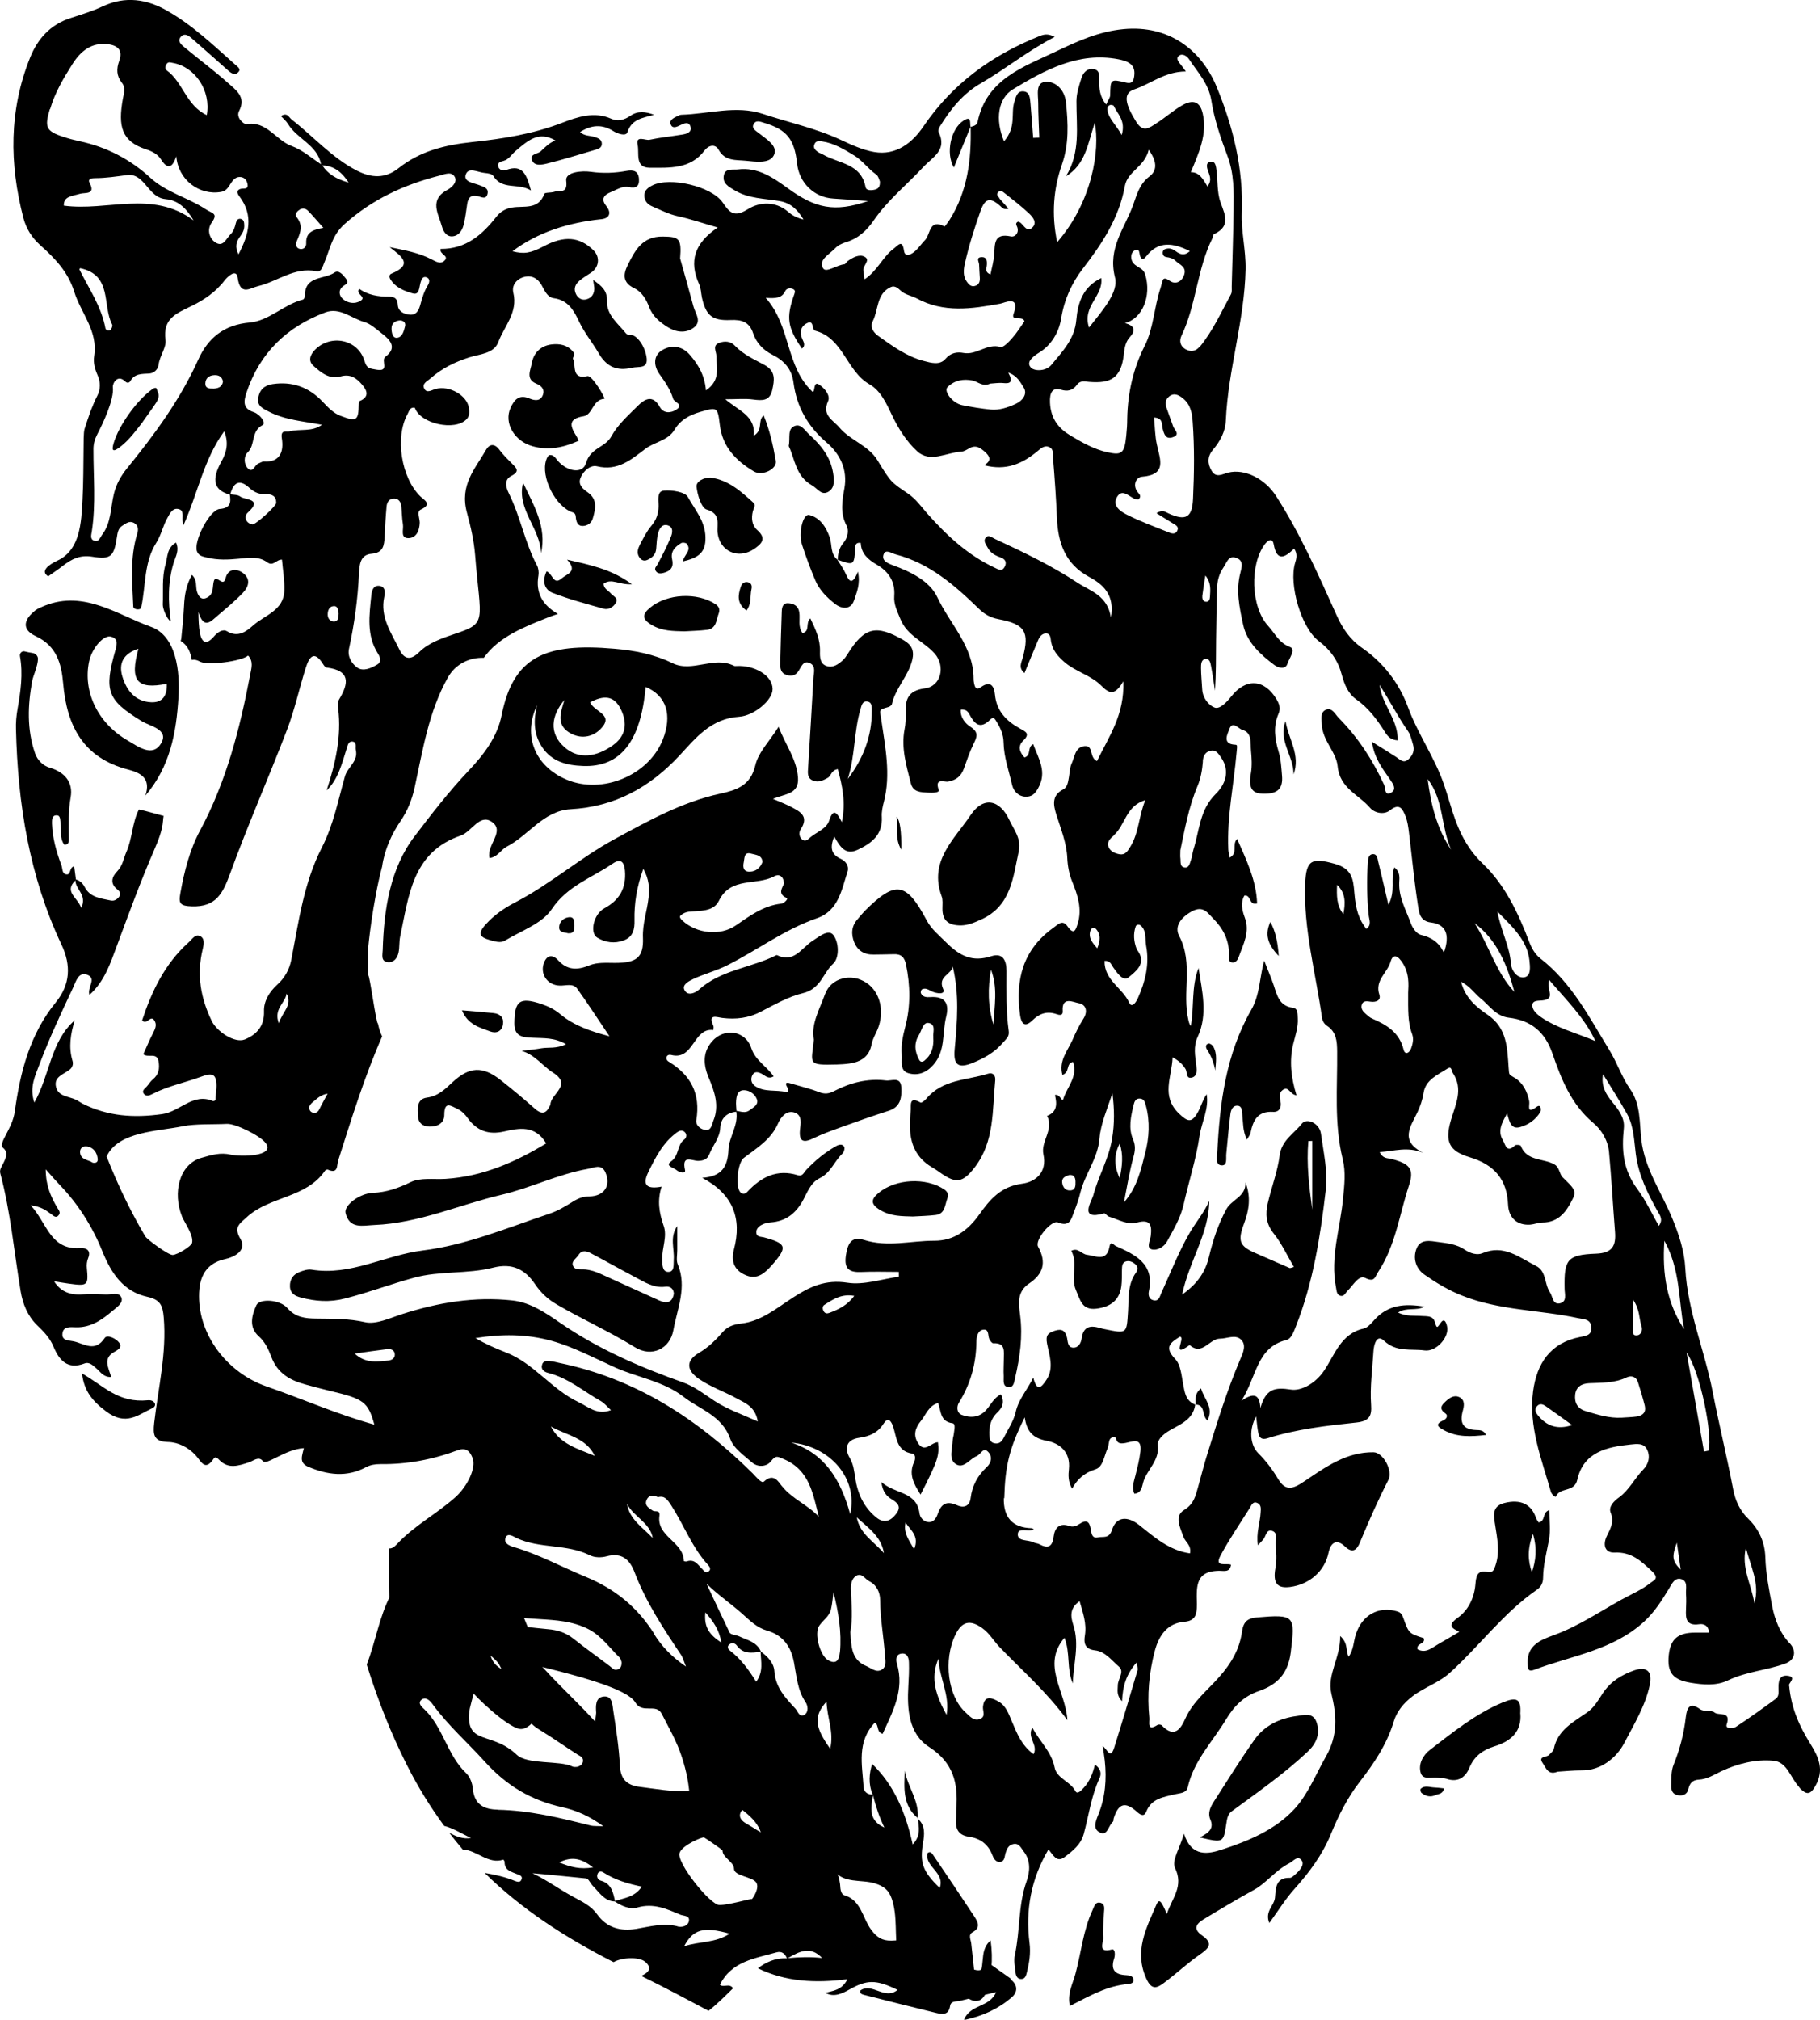
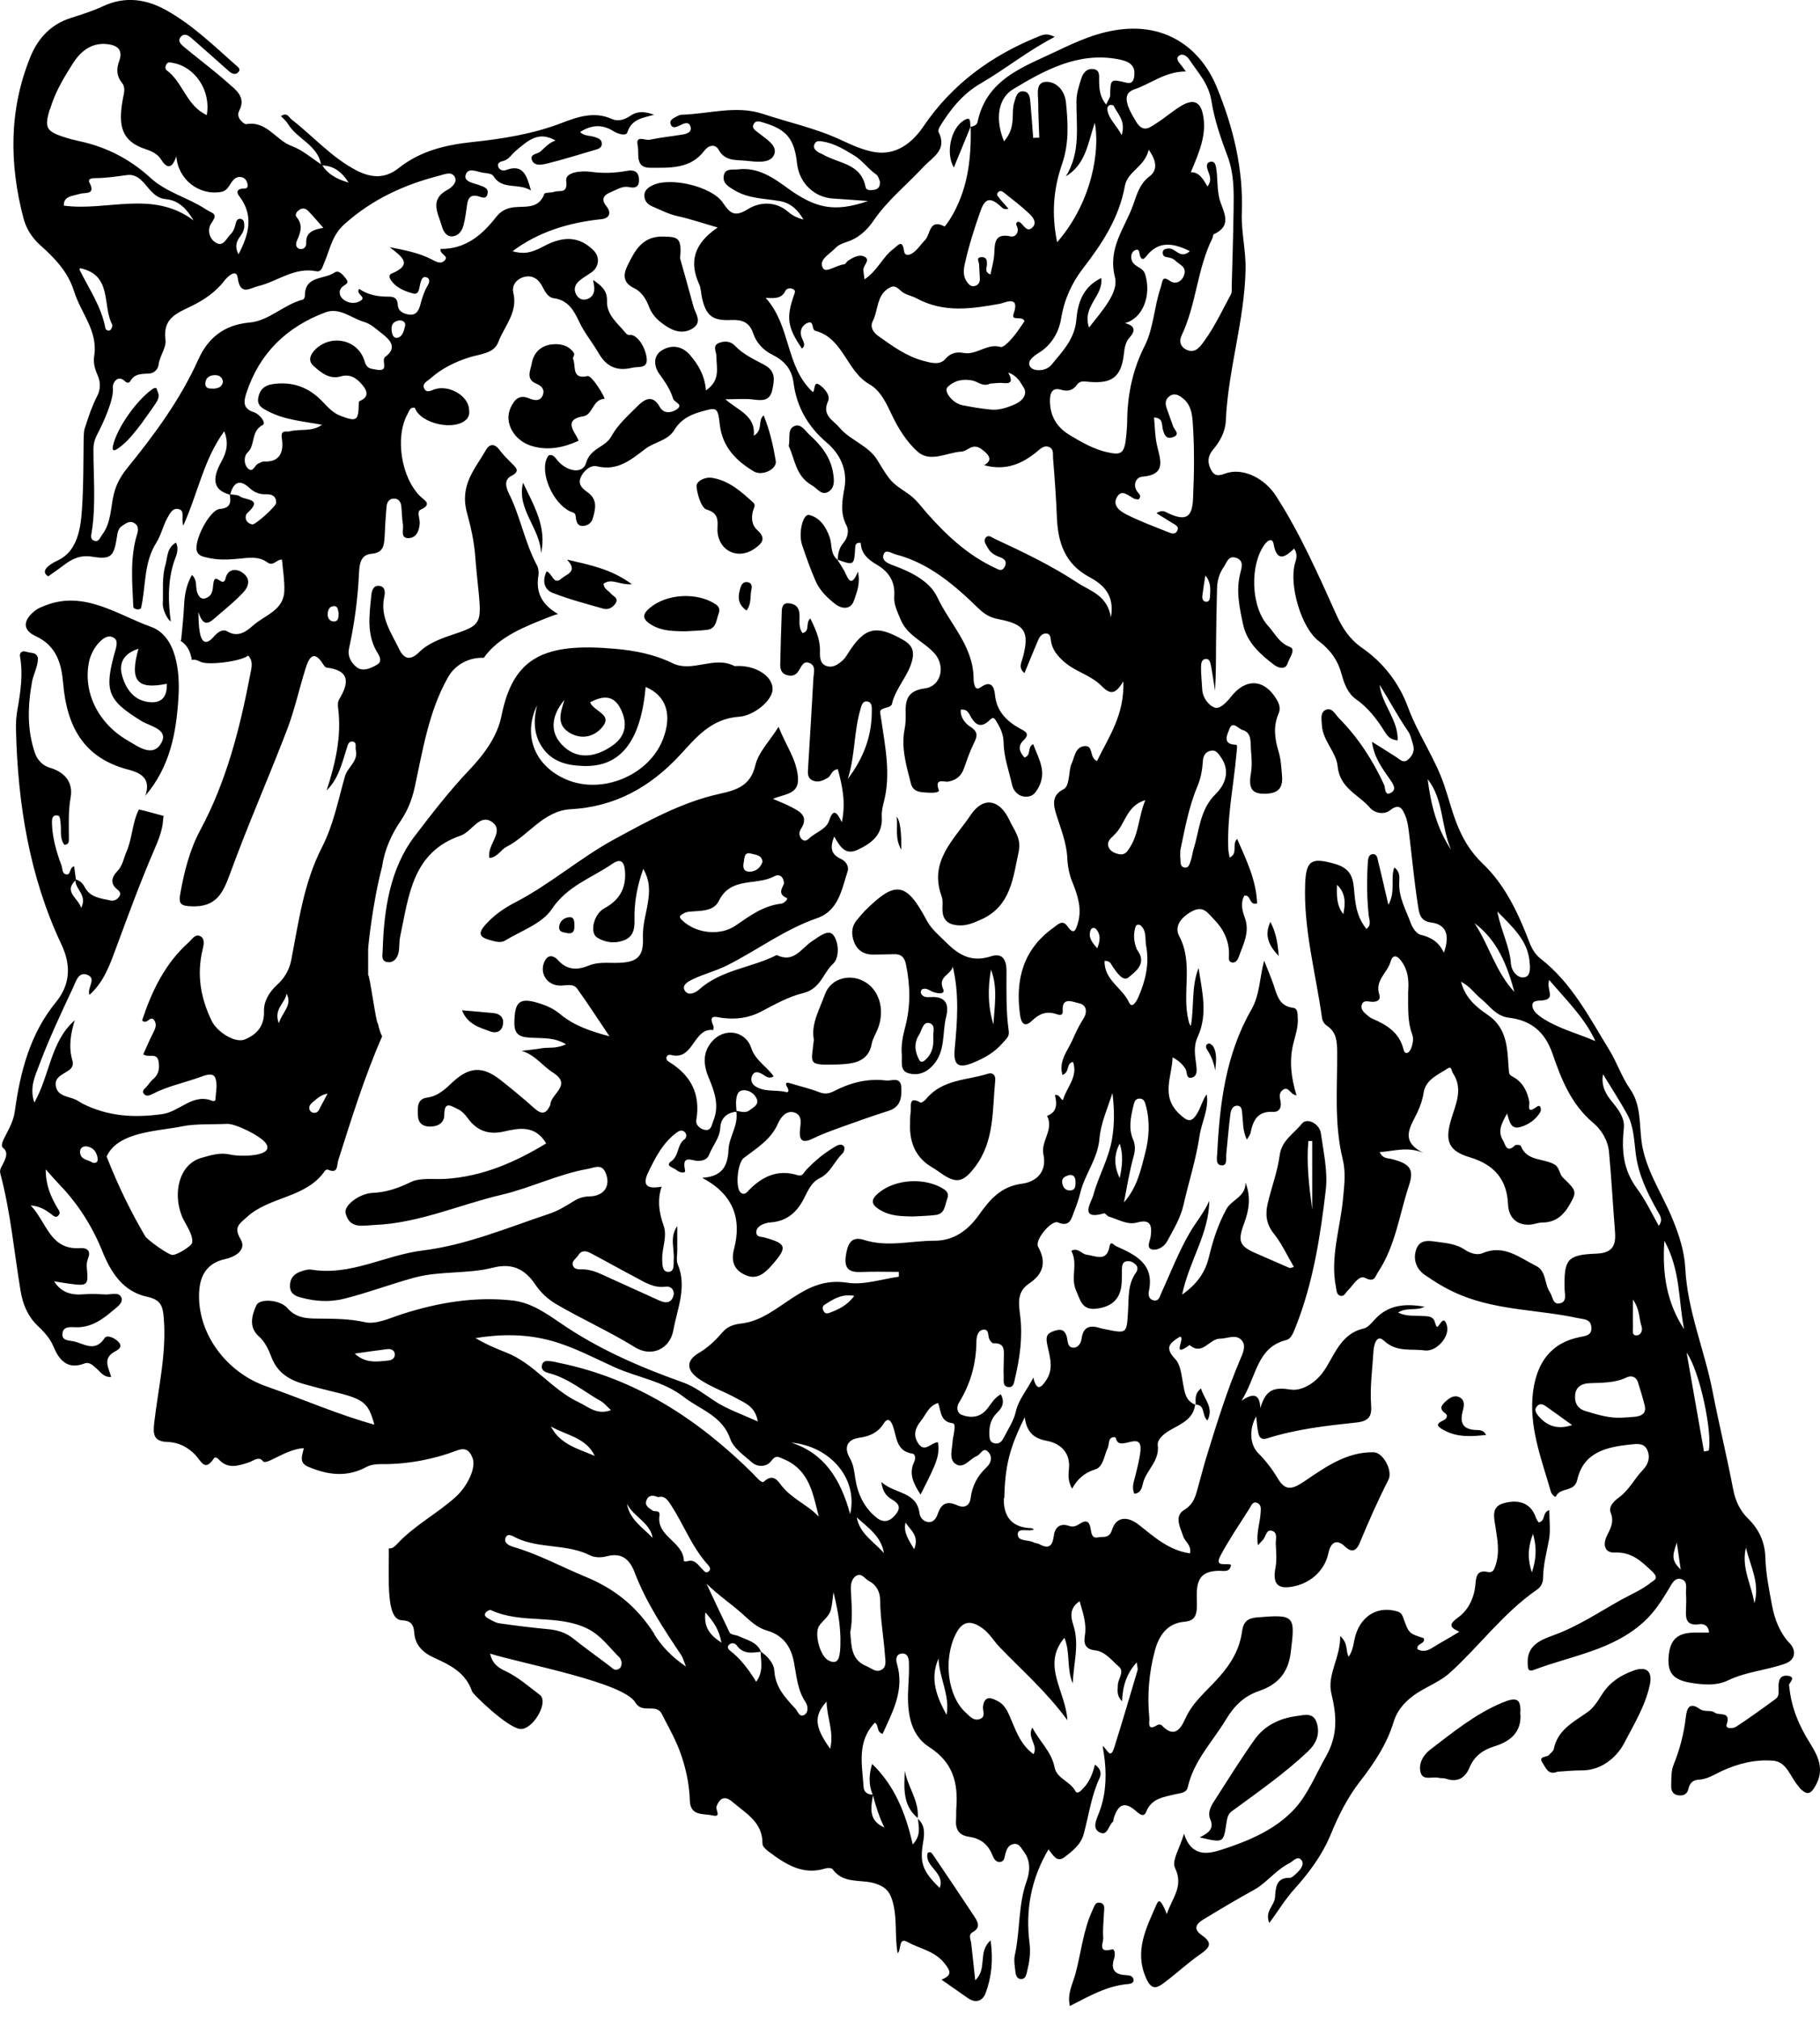
<svg xmlns="http://www.w3.org/2000/svg" viewBox="0 0 1548.4 1717.8" data-name="Layer 2" id="Layer_2">
  <defs>
    <style>
      .cls-1 {
        fill: #000;
        stroke-width: 0px;
      }
    </style>
  </defs>
  <g data-name="Layer 1" id="Layer_1-2">
    <g>
      <path d="M140.8,480.2c-3.2,11-1.8,22.6-2.3,33.9-.2,3.3,3.4,12.6,6.8,14.4-2.3-16.8-2.6-33.6,2.5-50,1.7-5.4,4.9-10.2,2-17-7.9,4.3-7.2,12.4-9,18.8Z" class="cls-1" />
      <path d="M626.3,945.6c-8.2.8-13.1,5.8-13.5,13.5-.5,9-6.4,15.1-9.4,22.8-1.6,4.2-5.1,5.4-9.5,5.5-5.1,0-14.1-5.7-11.1,7.8.8,3.6-5.2,1.9-7.1.1-2.2-2.1-10.4-3.5-4.7-7.5,7-5,4.8-14,11.2-18.6,2-1.4,2.5-4.9-.2-6.8-1.9-1.4-4.1-.7-6,.7-11.9,8.6-18.3,21.2-24.5,34-5.4,11.2-.9,14.5,11.4,12.2-3.9,11.7-2.1,22.3,1.7,33.2,3.3,9.3-1.5,19-1.2,28.6.1,4.2-.1,10.6,5,10.7,5.7.1,4.5-6.3,4.8-10.4.7-9.5-3.7-19,3-28.6,0,6.9,0,13.9,0,20.8,0,3.9-1,8.4.4,11.7,8.1,19.4-.4,37.7-3.7,56-2.9,16.1-18.5,23.4-32.7,14.6-21.7-13.4-45-23.8-66.9-36.6-7.3-4.3-13.2-9.8-18-16.9-8.6-12.7-19.3-18.4-35.8-14.2-21.9,5.6-45.1,2.5-67.4,8.6-19.8,5.4-38.9,12.7-58.8,17.7-12.9,3.3-25,2.4-37.4-.9-5-1.3-9.1-3.6-9.2-9.5-.2-5.9,2.7-10.1,8.1-12.2,3.2-1.2,7-2.5,10.2-2,33.4,5.5,62.7-12.4,94.6-16.3,37.3-4.6,72.2-19.4,107.6-31.2,7.3-2.4,14.2-6.6,20.8-10.7,4.3-2.7,8.5-4,13.5-4.1,12.6-.2,18.6-9.2,13.5-20.6-3.4-7.4-9.6-3.7-14.9-2.8-25.4,4.5-48.7,16.3-73.7,22.1-36,8.5-70.2,24.1-107.8,25.6-9.8.4-21.3,3.8-24.6-10.2-1.5-6.6,12.1-16.7,23.2-17.1,11.6-.5,21.6-4,32.1-9.1,8.3-4.1,19.7-2.2,29.7-2.8,31.6-2,59.4-14.2,85.7-30.2-9.5-15.8-23.1-13-35.9-10.1-13.2,3-23.1-.6-30.9-11.4-2.3-3.2-4.9-6-8.7-7.8-6-2.9-11.2-6.7-11.2,5.1,0,7.1-5.9,10.2-13,9.9-5.6-.3-9.1-3.1-9.4-8.9-.3-6.5-1.2-14.5,7.6-15.7,9.6-1.3,15.5-7.2,21.9-13.2,14.2-13.2,25.5-13.7,40.5-2,9.9,7.8,19.7,15.9,29.1,24.3,5.8,5.2,9.7,5.1,13.1-2.1.2-.4.5-.8.5-1.2.2-9.1,19.1-16.5,2-27.2-8.7-5.5-14.9-14.9-26.5-18.4,5.7-.7,11.4-1.2,17-2.2,6-1,12.3.6,20.8-3.4-10-5.9-19.2-5-28.2-5.5-8-.4-15.9-.5-15.8-12.4.2-19,4.4-22.5,22.8-16.4,5.8,1.9,11.3,4.6,16.1,8.6,11.6,9.7,25.6,14.6,42,18.9-9.7-14.4-18.2-27.6-27.4-40.4-3.6-5-9.7-2.5-14.8-2.7-11-.2-17.7-10.7-13-20.6,3.2-6.7,8.3-4.6,11.6-.9,7.8,8.7,16.7,8.3,26.2,4.4,7.2-2.9,14.6-2.2,22-2.2,18.1,0,24.6-4.2,23.9-21.4-.5-12.1,3.6-22.8,4.8-34.2.8-7.9.6-15.3-4.5-24.4-5.6,15.5-7.8,29.4-7.5,43.7.2,7.6-1.1,14.1-9,17.1-7.9,3-15.8,1.9-22.7-2.3-6.7-4.1-3-20.1,6-24.9,13-7,18.8-17.2,17.6-32-.7-8.4-4.2-10.4-10.7-5.9-17.6,12.1-38.3,18.7-51.6,38.6-8.2,12.3-25.9,18.3-39.7,26.7-3.8,2.3-8.5.8-12.8-.4-8.7-2.4-10.8-5.4-3.8-13.2,7.2-8,15.5-13.8,24.9-18.7,29.9-15.4,55.4-38,84.9-54,28.6-15.5,57.2-31.5,89.7-38.6,13.6-3,25.9-6.6,30-24.1,2.6-11.2,12.2-20.7,19.8-32.8,6,15.6,15.4,27.6,16.5,43.2,1,14.3-10.8,13.6-21.3,18.1,5.8,2.5,10.3,4.2,14.6,6.4,7.8,4.1,16.6,7.9,9,19.5-1.6,2.5-1.5,6.3,1.1,8.5,3.2,2.8,5.4-.4,7.7-2.2,5.5-4.3,13.2-7,15.4-13.7,3.4-10.4,6.4-7.7,10.8,1.3,3.6-17.1.3-31.1-3.4-45.1-5.7.8-5.5,5.7-8.6,7.4-3.9,2.2-7.9,4.2-12.4,2.4-5.2-2.1-4.6-6.6-4.3-11.1,1.6-25.3,3.1-50.6,4.5-75.9.2-4.5,2.5-10.5-3.1-13-5.5-2.5-7.2,3.2-9.5,6.7-2.6,4-6,4.7-10.2,3.4-4.7-1.4-5.5-5.3-5.4-9.4.3-14.8.8-29.7,1.3-44.5.1-3.6.9-7.5,5.7-7.1,4.7.3,8.4,2.4,9.2,7.7.9,5.8-1.4,12.2,2.8,17.7,6.7-1.7,2.2-8.8,6.6-12.5,4.4,9.1,8.5,17.8,8.2,28.1-.1,4.7-.1,10.3,5.4,12.3,5.6,2,10.1-1.3,14.1-4.9,1.6-1.5,2.8-3.3,4-5.2,14.3-23,24.3-25.4,48-11.6,6.6,3.9,8.8,8.8,7.1,16.3-3.2,13.9-14.3,24-17.4,37.9-.2,1-1.7,2-2.8,2.4-9.1,2.6-7.4,2.3-6.2,11.1,3.3,23,8.2,46.1,2.2,69.5-1.1,4.2-2.1,8.7-1.8,12.9.9,15.4-8.9,22.6-20.8,28.1-10.4,4.8-14.8-3-19.7-11.4-3.5,9-3.1,15,5.6,19,4.3,1.9,7.2,6.3,5.8,10.7-5.1,15.5-7.6,33.4-26.1,39.8-27.5,9.5-50.6,27.1-76.2,40-9.5,4.8-19.6,7.3-29,11.7-3.9,1.8-9.5,4.8-7.6,9.1,2.7,5.9,9.4,2.7,12.4,0,18.9-17.1,44.7-18.5,66.2-29.5,14.9,7.3,21-6.1,30.7-12.2,4.8-3,13.2-10.2,17.4-4.9,5.1,6.5,5.2,19.7-.1,24.5-8.7,7.9-10.4,21.4-25.9,25.1-11.6,2.7-23.9,9.6-35.4,15.6-10.6,5.6-21.4,6.8-33,5.4-4.7-.6-12.4-3.8-7.6,6.7.5,1,0,2.4,0,3.6-17.3-2.2-16.5,26.2-35.9,21.2-4-1-5.7,3.5-2.1,5.7,19,11.5,27.2,27.5,23.5,49.7-.7,3.9,2.9,7.5,7.2,8.3,5.6,1,5.8-4.1,7.2-7.5,5.4-12.9,1.2-24.9-3.8-36.7-4.5-10.7-5.5-21.3,2.6-30.8,10.4-12.2,28.6-9.6,33.6,5.5,3.5,10.6,13.2,15.5,19,24-4.6,2.7-7.1-.6-10-2.1-3-1.6-6.1-2.5-8,.9-1.8,3.3-1.2,7,2.1,9.4,8.1,5.6,17.9,2.9,26.7,5.2,2.1.5,2.1-1.9,1-3.7-3.1-5.2-.1-4.6,3.4-3.5,7.9,2.4,16,4.3,23.7,7.3,4.7,1.8,8.3,1.2,12.4-.9,13.8-7.2,28.5-11,44.2-9.1,4.8.6,12.6-3.7,13.1,5.9.4,8.5-.4,16.6-10.8,19.9-14.1,4.5-28.1,9.5-42,14.5-7.4,2.7-14.8,5.4-21.8,8.8-8.3,4.1-12.6,3.3-11.6-7.1.6-5.6,2.1-12.5-4.6-14.7-7.2-2.4-12,4.5-14.1,9.3-6,13.8-18.1,20.9-29.1,29.3-5.4,4.2-7.4,25.4-2.6,29.5,2.2,1.8,4.2.9,5.7-.8,11.8-12.6,25.3-19.5,42.9-14,4,1.2,5-2.2,7-4.4,7.5-8,15.9-14.9,25.4-20.3,2.2-1.3,5.4-2.3,7,.5.7,1.3-.2,4.6-1.5,5.8-6.9,6.5-10,16.4-19.3,20.9-8,3.9-10.7,12.6-14.7,19.7-6.2,10.8-14.6,17-27,17.9-2.5.2-5.2.8-7.5,2-2.8,1.4-5.2,3.8-4.7,7.2.5,3.3,3.8,2.9,6.3,3.5,19.6,5.3,20.5,8.2,6.9,23.7-5.6,6.3-12.1,12.5-21.5,8.8-9.9-3.8-13.6-11.3-10.8-22.1,7.1-26.7-1-47.3-27-61,16.7-1.1,21.8-9.5,22.4-24.1.5-11,8.9-21,6.5-32.9,3.8.5,7.8,2.3,11.3-.4,3.2-2.5,8.5-4.8,6.1-10-1.7-3.8-5.6-6.8-10.2-7.1-5.9-.3-6.8,4.4-7.2,8.8-.3,3,.2,6,.3,9ZM667,751.4c-.4-6.6-4.6-8.1-8.2-6.1-15.1,8.3-37,0-47.2,20.9-4.6,9.5-16.3,8.3-25.8,9.3-2.4.3-5,1.5-6.8,3.2-1.3,1.2.1,2.9,1.5,4.2,12.2,11.4,32.5,13.2,45.4,4.3,11.9-8.2,23.6-16.9,38.8-18.6,2.6-.3,6-4.2,4.8-4.7-8.4-3.6-3.8-8.7-2.4-12.6ZM573.3,1100.1c-.4-4.6-3.7-6.2-7.3-5.7-9.9,1.3-17.6-3.9-25.6-8.1-12.7-6.7-25.1-13.7-37.8-20.4-3.6-1.9-7.7-2.9-10.4,1.5-1.8,2.9-6,5.1-4.9,8.7,1.5,4.6,6.5,3.3,10.2,3.6,4.9.4,9.3,1.9,13.7,3.9,16.6,7.6,33.2,15.1,49.8,22.6,6.3,2.8,11.1,1.8,12.3-6ZM721.2,662.6c13.2-17.3,20.6-36.3,20.5-57.8,0-3.3.4-7.8-4.3-8.2-3.7-.3-4.5,3.7-5.3,6.5-5.8,19.4-4.5,40.1-10.9,59.5ZM648.7,733.2c-.4-6.1-5.7-6-9.5-7.1-6.3-1.9-5.7,3.8-6.4,7.1-.9,4.1-.6,8.4,5.2,8.2,5.3-.2,8.8-3.3,10.7-8.2Z" class="cls-1" />
      <path d="M1140.3,1391.6c7.1,6.6,4.2,12.2,7.1,17.5,4.3-6.1,4.1-13,6.1-19,5.2-16.4,19.4-24.3,35.3-19.5,2.9.9,4.1,2.6,5,5.3,4.8,13.4,4.8,13.4,17.4,17.4,2,5.2-6.6,4.2-5.2,9.5,7,3.7,12.1-1.2,17.5-4.3,5.7-3.2,11.3-6.6,18.1-10.6-7.2-3.3-10.1-5.7-1.3-12,8.6-6.1,13.9-16.5,14.9-28,.6-6.4,1-12.9,10.4-10.9,4.8,1,5.6-2.2,6.8-5.8,3.8-11.3,1.4-22.5-.3-33.7-1.2-7.8-3.3-16.3,7.7-19.1,13.7-3.5,23,.9,26.9,12.5.5,1.5,1.6,2.8,2.3,4,6.3-1.2,2.7-8.5,9.1-10.5,0,8.7,1.2,17.3-.3,25.4-2,10.7-4.9,21.2-5,32.2,0,4.1-1.7,7.7-5.2,10.1-28.3,19.5-48.6,47.5-73.8,70.4-9.6,8.8-21.9,12.5-32,20.2-7.7,5.9-13.4,12.8-16.1,21.7-5.8,19.2-16.7,35.4-28.8,51-10.5,13.5-18.2,28.9-24.6,44.5-7.3,17.8-18.2,32.4-30.8,46.5-7.7,8.5-13.8,18.5-21.6,29.2-4.1-9.8,4.1-14.6,4.8-21.5.7-7,.1-17.4,12.7-16.9,1.7,0,3.7-2.2,5.3-3.6,3.4-3,7.2-7.7,4.8-11.1-3.4-4.9-7.2.6-10.8,2.4-11.3,5.7-19.5,16.8-29.3,22.2-14.7,8.1-29.1,16.7-43.5,25.4-7.7,4.7-8,8.9-1.3,13.6,9.6,6.7,6.4,10.6-1.5,16.1-10.7,7.4-20.3,16.5-30.8,24.3-5.9,4.4-10.5,6.7-15.2-3.9-10.3-23.3.1-42.5,8.6-62.3,2.3-5.4,4-4.5,9,7.7,4.4-13.7,14.7-23.4,6.9-39.4-2.9-6,4.2-16.8,7.7-28.9,6.6,20.6,21.3,17,32.1,13.5,22.7-7.3,45.8-17,62-34.7,11.4-12.4,18.1-29.5,26.7-44.6,10.2-17.9,9.2-34.6,4.6-53.4-3.9-16.1,7.8-30.5,7.5-49ZM1303.3,1337.4c3.2-9.9,4.7-19.9.9-32.7-4.8,12.6-4.4,22.6-.9,32.7Z" class="cls-1" />
      <path d="M810.6,821.6c-.5,7.3-13.2,8.5-8.2,19.6,2.3,5.1-5.6,3.9-9.5,2.1-2.8-1.3-5.3-3.4-8.5-1.8-.7.4-1.3,2.4-.9,3.3,1.5,3.4,4.9,3.5,7.9,3.3,12.9-.9,16.4,5.6,13.5,17-3.4,13.6-.3,28.9-11,40.8-6,6.7-13.2,9.2-21.1,6.9-7.6-2.3-5.1-10.2-5.6-15.9-.7-7.9.9-15.7,2.9-23.3,4.7-17.7,4.4-35.3.7-53.2-1.3-6.4-4.3-9.1-10.6-8.8-5.7.2-11.4.2-17,.3-7.9.2-13.7-3.4-16.5-10.5-2.7-6.8-2.4-13.7,2.9-19.6,2-2.3,3.9-4.7,6-6.9,26.3-26.3,35.4-24.8,52.8,7.9,4,7.6,10.7,12.9,16.8,19,11.6,11.5,22.2,16.7,38.2,11.5,10.1-3.2,12.9,4,12.9,12.6,0,17-.5,34.1,1.9,51,.7,4.8-2.1,6.6-4.7,9.7-7,8.3-15.8,13.3-25.6,17.3-12.6,5.2-16.9,2.1-15.7-11.4,2.2-23.5,4.1-46.9-1.7-70.7ZM794.1,882.1c-.8-3.3,2.7-10.8-4-12-5-.9-5.9,6.6-8.4,10.4-4.3,6.9-3.4,14.2.4,21.1,1.1,2,2.9,1.7,4.4.5,5.9-4.8,8.1-11.2,7.5-20ZM845.2,871.4c.8-15.6,3.9-31.3-2.1-46.6-2.8,15.6-2.7,31.2,2.1,46.6Z" class="cls-1" />
      <path d="M600.7,332c12.7-8.8,8.7-19.5,8.8-29.1,0-4-3.8-9,2.4-11.3,4.7-1.8,9.8-1.4,13.4,2.5,7.1,7.5,16.4,11.6,25.1,16.3,9.9,5.4,8.4,13.1,6.6,21.4-2.1,9.4-8.6,9-16.3,8-6.6-.9-13.5-.2-23.6-.2,11.3,9.8,25.9,14,24.2,31,8.4-5.1,2.9-12.6,8.4-17.3,5.2,12.8,8.1,25.7,10.3,38.7,1.2,7-11.4,13.2-18.6,9-15.1-9-26.8-20.8-29-39.7-1.8-15.4-2.4-15.1-16.8-10.9-9.3,2.7-16.7,6.8-21.8,15.2-5.6,9.3-17,10.2-24.8,16.2-12.2,9.3-23.6,19.1-41.2,14.8-5.4-1.3-11.7,4-14,10.1-2.1,5.5,2,9.2,6,11.9,8.8,6.2,6.9,14.2,4.5,22.4-1.1,3.7-3.9,5.8-7.6,6.3-4.6.6-6.1-2.4-6.7-6.2-.3-2.1,0-4.5-2.8-5.3-14.6-4.7-27.4-30.2-22.5-44.6.5-1.5,1.6-3.9,2.7-4.1,3.5-.6,5.2,2.5,7.1,4.8,8.2,9.4,21.3,11.5,24.1,1.9,3.7-13,16.4-13.1,21.6-22.8,5.3-9.7,14.2-17.6,22.2-25.6,5.9-5.9,12.8-10.2,18.9.7,3.3,5.9,9.5,5.2,13.8,2.5,7.4-4.6-1.5-6.2-2.4-9.4-2.4-8-7-14.5-11.8-21.2-4.3-6.1-5.7-14.9,2-19.9,8.1-5.1,17.2-4,23.8,3.5,7.2,8.2,12.9,17.6,13.9,30.5Z" class="cls-1" />
      <path d="M1522.2,1434c1.8,19.3,8.9,34.6,17.9,49,7.2,11.6,12.2,22.4,4.3,36.2-4.3,7.6-7.5,7.2-12.7,2.2-.6-.6-1-1.4-1.6-2.1-6.9-7.6-9.8-20.7-21.3-21.7-15.2-1.4-30.4,2.4-44.3,8.9-6.3,3-12.2,6.9-19.4,7.2-5.1.3-7.6,3.1-8.7,8-1,4.6-4.7,6-9.1,5.2-4.3-.8-5.6-4.2-5.5-7.8.2-6.1-.2-12.6,2-18,5.3-13.1,8.8-26.4,10.4-40.4.9-7.7,3-13.5,12.1-7,3.8,2.7,9.5.5,12.4,2.9,3.5,2.9,14.3-1.6,10.3,10.1-1.4,4.1,5.6,3.5,7.8,2.1,11.6-7.6,22.9-15.7,34.1-24,2.7-2,2.3-5.5,2.2-8.6-.1-5.6.4-11.7,7.7-10.9,8.6,1,0,7,1.3,8.4Z" class="cls-1" />
      <path d="M1102.9,931.6c-5.7-.8-6.4-8.1-11.5-4.6-3.5,2.4-2.7,6.3-2,9.6,1.1,5.5-1.1,9.4-6.3,9.1-13.3-.8-17.1,7.4-19.2,18-.3,1.5-1.5,2.8-3.1,5.6-3.7-7.7-3.1-14.6-3.9-21.3-.4-2.9,0-7.1-3.8-7.5-4.3-.5-5.9,3.7-6.3,7-1.5,11.2-2.3,22.5-3.5,33.8-.4,3.7,1.1,9.9-3.6,9.9-5.9,0-4.3-6.7-4.1-10.5,2.1-42.4,7.3-84.1,29-121.9,7.3-12.7,7-27.4,10.9-41.7,2.7,6.9,5.7,13.8,8.1,20.8,2.9,8.7,4.7,17.8,16.5,19.3,4.2.5,3.8,5.3,4,8.7.5,7.6-2,14.6-3.8,21.8-3.5,14.3-2,28.5,2.7,43.8Z" class="cls-1" />
      <path d="M866.9,723.3c-5,22.5-6.4,47.1-32,58.7-5.6,2.5-11,5-17.4,5.1-9.9,0-15.9-3.6-15.7-14.4,0-3.5.5-7.3-.7-10.4-11.1-30,11-48.6,24.8-69.2,10.7-15.9,24.6-13.2,32.8,4.3,3.8,8.2,10.2,15.7,8.1,25.9Z" class="cls-1" />
      <path d="M774.2,956.9c0-2,0-6.9.6-11.6.6-4.5-2.1-13.5,8.4-7.5.8.5,3.7-1.8,5-3.4,13.7-16.4,34.3-15.5,52.2-21.1,4.8-1.5,6.7,1.9,6.3,5.7-2.5,25.3-.5,51.7-17.3,73.7-10.1,13.2-15.9,14.3-29.1,5-2.5-1.8-5-3.5-7.6-5q-19-11.2-18.5-36Z" class="cls-1" />
      <path d="M492.2,374.9c-13.2,6-25.7,8.3-38.9,4.7-15.8-4.3-24.8-19.9-18.9-32.8,3.3-7.1,7.4-11.6,16.2-7.8,4,1.7,9.1,2.5,11.2-2.9,1.9-5-1.2-8-5.8-9.9-8.9-3.8-4.6-11.4-3.6-17.1,1.5-8.8,7.4-14.9,16.6-16.1,7.1-.9,13.9.3,18.8,6.5,1.9,2.4-.8,4.5-.3,5.7,2.8,5.8-1.7,17.8,12.3,14.7,4-.9,15.7,19.3,14.4,19.3-10.1.6-9.9,13.5-17.6,14.8-14.5,2.3-11,9.3-5.9,17.5.7,1.1,1.1,2.3,1.6,3.5Z" class="cls-1" />
      <path d="M1325.1,1506.9c-8,3.3-9.8-3.2-12.5-7.1-4.5-6.4,3.3-4.9,5.3-7.2,1.4-1.6,3.6-3.1,4-4.9,3.2-16.3,16.7-23,28.5-31.3,5.9-4.1,9.3-10.3,13.1-16.1,6.6-10,16.1-15.9,26.9-19.6,10.8-3.7,15.6,1.3,13.2,12.3-3.8,18.1-13.7,34-21.9,49.8-6.1,11.6-19.2,23.3-36.4,23-6.9,0-13.9.7-20.1,1.1Z" class="cls-1" />
      <path d="M1020.6,1562.8c8.4-4,12.3-7.9,9.1-15.3-2.3-5.3,0-10.4,2.8-14.8,11.5-17.9,22.7-36,35-53.3,8.4-11.8,21.2-17.9,35.5-19.8,6.5-.8,14.5-3.7,17.4,6.2,2.8,9.9-.9,17.6-8.1,24.3-20,18.8-42.5,34.4-64.5,50.6-3.4,2.5-3.9,6.7-4.5,10.6-2.5,16.2-2.4,16.2-22.6,11.5Z" class="cls-1" />
      <path d="M692.4,884.3c-2.6-13.2,4.8-25.7,9.5-38.7,5.1-14,22.4-18.2,35.2-9.7,11.8,7.8,15.8,24.7,9.4,39.9-1.7,4-4.1,7.9-4.9,12.1-2,10.9-9.1,15.3-19.1,16.7-3.5.5-7,.7-10.4.8-25.7.7-21.8-.4-19.7-21Z" class="cls-1" />
      <path d="M578.6,219.8c3.2,11.3,7.4,26.1,11.4,41,1.6,5.9,7.4,12.5.2,17.9-7,5.2-15.4,3.8-22.2-.5-6.5-4.1-12.7-9-15.7-17-2.5-6.6-6.3-13-12.8-16.1-9.9-4.7-9.3-11.8-5.5-19.5,6.2-12.5,12.4-24.7,30-24.4,13.7.2,16,1.4,14.6,18.8Z" class="cls-1" />
      <path d="M1293.5,1457.7c1.1,14.8-7.7,23.3-22.3,27.7-9.4,2.9-16.9,8.2-21,18-3.6,8.7-10,12.9-19.9,9.5-2-.7-4.3-.3-6.5-.8-5.2-1.2-13.1,2.5-15.1-4.2-2.2-7.4,1.9-15,7.9-19.6,19.5-14.9,38.6-30.6,61.7-40.2,12.1-5,16-3.3,15.1,9.6Z" class="cls-1" />
      <path d="M604.8,406.3c15,2,25.6,11.7,36.2,21.3,2.3,2.1.1,4.8-.5,7.3-1.4,5.8-.9,11.7,3.6,15.8,8.2,7.2,4.3,11.6-2.5,16.2-13.5,9.2-29.3,2.1-31.1-13.8-.8-7.2,3.2-16.1-9.3-19.7-4.5-1.3-7.9-12.5-8.6-19.4-.4-4.6,6.1-7.9,12.1-7.8Z" class="cls-1" />
-       <path d="M580.9,477.7c1-6,8-9.5,3.3-15.2-.7-.9-3.5-1.2-4.6-.6-5.1,3-9.3,7.1-7.8,13.7,1.5,6.5-.9,9.9-7,11.6-2.8.8-5.3.9-6.9-1.6-1.5-2.3.5-3.8,1.6-5.7,4-7.6,8-15.2,11.2-23.1,1.4-3.4,2.5-8.5-2.7-10-4.7-1.4-7.1,2.9-8.1,6.7-1.1,4.1-1.3,8.6-1.6,12.9-.3,5.1-3.2,7.9-7.5,9.8-2.8,1.3-5.2.3-6.8-2.1-2.7-3.8-1.2-7.7.6-11.2,2.9-5.4,5.6-11,9.5-15.6,4.2-5,6.1-10.2,6.2-16.7.1-4.9-1.8-12.8,4.6-13.3,6.8-.6,17.9,1.1,20.3,5.4,5.8,10.7,14.6,20,15,34.1.4,14.2-7.2,17.8-19.2,20.7Z" class="cls-1" />
      <path d="M910.2,1706.2c-2.4-10.4,2.4-18.7,4.7-27.2,4.9-18,6.5-36.9,14.5-54.1,1.5-3.1,2.2-7.5,6.7-6.5,4.5,1.1,3.2,5.5,3.1,8.8-.2,7-1.2,14-.6,20.9.3,4-5.1,13.4,7.3,10,2.9-.8,2.9,4.9,2,7.6-3.3,9.9.8,13.9,10.4,14.3,2.6.1,5.7.7,6.1,3.8.4,2.6-2.2,3.5-4.4,3.7-18.1,1.4-33.5,10.4-49.8,18.7Z" class="cls-1" />
      <path d="M712.3,475.9c2.5,4.1,5.4,8,7.3,12.3,2.9,6.9,5.7,9.4,10.3-2,2.3,10.9-1.2,17.9-3.3,24.4-2.6,8-10.2,7.7-16.1,3.1-6.8-5.3-13.2-11.6-16.7-19.7-4.3-10-8-20.2-11.4-30.5-3.4-10.3.8-26.7,6-25.5,9.3,2.3,14.4,10.2,17.5,19.1,2.2,6.4.3,14.2,6.8,19.1,0,0-.4-.4-.4-.4Z" class="cls-1" />
      <path d="M464.9,485.9c5.5,2,5.8,12.4,13,6,4.2-3.7,14.2-5.6,4.5-15.9,19.8,4.6,37.4,7.9,55.2,20.9-10.4.9-17.3-5.5-24.1-.4.2,4.5,4.1,5.7,6.2,8.3,2,2.5,6.8,3.7,4.1,8.2-2.2,3.6-6.2,5.8-10.1,4.8-14.6-4.1-29.4-8-43.5-13.5-7-2.7-9.2-9.9-5.2-18.3Z" class="cls-1" />
      <path d="M776.7,1034.7c-9.5-.3-18.7-.1-27.7-5.4-8.4-4.9-8.2-9.1-1.6-14.6,14.6-12.2,40.4-13.4,56-3,3.1,2.1,3.7,4.8,2.5,7.9-2.1,5.4-1.8,12.8-9.8,13.8-6.5.8-13,.9-19.5,1.3Z" class="cls-1" />
      <path d="M121.4,358.9c-5.8,7.5-11.3,15-18.5,20.7-6.8,5.4-8.2,4.1-6.2-2.7,4.4-15,19.4-36,32.5-45.6,2.6-1.9,4-1.7,4.3,0,.7,3.1,3.5,4.9-.9,11.6-3.6,5.4-7.5,10.6-11.2,15.9Z" class="cls-1" />
      <path d="M1522.7,1397.8c-8.2-8.6-12.8-20.1-15-31.8-2.6-13.8-5.4-27.4-5.8-41.6-.4-12.7-5.4-23.7-14.6-32.7-7.1-6.9-10.9-15.2-12.8-25.1-5.3-27.8-12.1-55.4-17.5-83.2-6.8-35-21.3-68.2-23.2-104.5-.7-14.5-5.4-29-11.2-42.9-9.1-22-23.4-42-26.2-66.6-1.7-14.6-.5-30.1-9.5-43-7.3-10.5-11.2-22.7-17.8-33.4-17-27.7-31.9-57-58.4-77.6-5-3.9-7.9-9.4-10-15.1-9.2-24.2-20.7-48.1-39.2-65.7-15.3-14.6-22.1-31.7-27.7-50.5-1.6-5.4-3.3-10.8-5.1-16.2-7.8-23.2-22.3-43.2-30.8-66.3-7.5-20.5-21-38-38.9-50.4-10.7-7.4-16.9-16.9-21.9-28-15.6-34.5-30.8-69.2-51.4-101.2-9.6-15-26.9-23.5-40.8-20-5,1.3-10.3,4.8-14-1.4-3.6-6-4-12.1,1.1-18.1,6-7.1,10.5-15.3,10.9-24.8,1.9-43.3,15.9-84.9,16.8-128.6.3-16.4-3.8-32-3.2-48.1,1.4-37.4-7.3-72.9-21.4-107.1-13.1-31.6-40.7-52.8-79.4-49.1-20.8,2-38.7,10.1-56.5,18.6-28,13.4-59.9,23.6-67.5,60.3-.6,2.8-3.3,3.6-5.9,4.2.7,27.8-2.6,54.7-17.8,78.9-1.4,2.1-4.1,6-4.5,5.8-13.1-7-11.9,7-16.5,11.6-3.6,3.6-6.3,8.3-10.8,11.2-2.9,1.8-6.5,2.5-7.1-2-1.4-10.3-5.1-4.6-8.9-1.8-9.3,6.9-13.6,18.7-24.7,26-.5-3.6-.7-5.6-1-7.7-.5-4.1,6.5-8.6,1.1-11.5-4.5-2.5-10.1.6-14.5,3.7-1,.8-1.8,2.6-2.8,2.7-6.4.6-15.3,7.4-17.9,3.6-4.8-7.1,5.4-12.2,9.9-17,2.5-2.7,5.9-4.3,9.4-5.4,10.6-3.2,17.9-10.1,23.9-18.9,11.7-17,27.9-29.9,41.8-44.9,8.2-8.8,20.8-14.5,13.1-30-.6-1.2.4-3.5,1.3-4.9,9-14.6,19.5-27.7,34.8-36.5,21.1-12.2,39.9-27.7,62.7-39.4-6-3.3-9.8-2-13.4-.5-40.2,16.2-73.6,40.3-98.4,76.8-9.1,13.5-23.1,24.9-41.8,21.6-9.7-1.7-19.1-6-28.1-10.2-21.4-10-44.5-14.9-66.8-22.3-22.4-7.4-45.9.1-68.9.8-1.3,0-2.6.6-3.7,1.2-3.1,1.6-7.3,3.3-5.4,7.4,1.6,3.5,5.2,1.6,8.1.2,3.2-1.5,7.3-3.4,8.6,1.5,1.2,4.5-3.1,5.9-6.6,6.5-9.5,1.6-19.1,2.5-28.4,4.5-3.6.7-11.9-4.2-10,4.5,1.5,6.9-2.6,19.2,10.3,19.3,16.8,0,34.6,1.3,46.6-14.7,3.5-4.6,9.1-5.8,12-.6,5.4,9.8,14.7,8.5,22.9,9.3,8.4.8,20.5,2.8,24.1-4.7,3.8-8-6.6-13.7-13-18.9-2.2-1.8-6-3.7-4.4-7.2,2-4.3,6.1-2.3,9.2-1.4,19.1,5.7,25.7,13.9,27.9,34.5,1.8,16.6,14.6,29,30.9,29.9,9.8.6,19.7,1.4,29.5,2.1-28.8,9.9-44.9,6-67.9-10.6-12.5-9.1-25.8-18.5-42.8-16.3-4.2.5-10.9-1.3-12,5.2-1.3,6.8,4.4,9.7,9.4,12.7,11.8,7,25.2,6.8,38,9,10.1,1.7,15.7,8,20.4,15.7-5-1.2-9.4-3.3-12.9-6.4-11-9.6-24.7-8.5-34.4-2.4-11.8,7.4-15.6,2.9-21.4-5.6-9.5-13.9-45.1-22.1-59.9-14.6-3.7,1.9-6.9,4.2-6.8,8.8.1,4.3,2.7,7.4,6.6,9,7.2,3.1,14.1,6.7,21.9,8.4,10.6,2.3,21,5.9,33.9,9.6-20.1,13.6-24.5,29-15.8,48.2,1.6,3.5,1.6,7.7,2.4,11.5,3.4,15.1,8.7,19.7,24.4,19,9.3-.4,15.9,1.4,19.2,11.4,2.7,8,8.6,14.3,16.3,18.1,10,5,16.5,12.1,18,23.8,2.7,20.6,12.1,37.2,28.4,51.1,10.9,9.3,17.8,22.7,14.9,38.7-1.9,10.6-3.8,21.1,1.8,31.7,2.3,4.4,1,10.5-2.7,14.8-3.6,4.2-4.6,9.1-4.8,14.3,14,5,14,4.8,14.9-10.6.1-2.3.9-4.3,4.7-3.7.3,8.9,6.1,14.1,13.5,18.4,10.2,5.9,15.9,14.4,15,26.7-.6,7.2,2.7,13.3,5.3,19.8,5.7,14.1,19.9,18.9,29,29.1,9.5,10.7,5.6,27.9-8.2,29.7-14.5,1.9-16.8,9.4-16.4,21.2.1,4.5,0,9.1-.9,13.5-3.1,16,1.5,31,5.3,46,2,7.9,8.7,7.6,14.7,8,3.3.2,9.9.2,9.1-2.2-3.9-10.7,4.7-6.6,8-7.2,6.8-1.3,11-4.6,13.3-11,2.5-7,4.9-14.1,8.1-20.7,2.9-6,5.1-10.1-2.6-15-4-2.5-8.7-7.8-8.1-14.5,4.1-.5,5.9,1.4,7.2,3.7,4.2,8,8.9,13.7,17.8,4.8,3-3.1,4.2-.3,5.6,2,3.3,5.3,5.7,10.9,5.8,17.2.2,12.6,4.6,24.4,7.3,36.5,1.2,5.2,5.5,9.5,10.9,9.8,5.7.3,8.3-2.1,11.1-7,8.1-14.1.4-25.3-4.1-37.7-5.4,2.8-1.3,9.5-7.4,11.4-4.1-4.5-6.1-9.5-1-14.4,6-5.8,2.1-7.6-2.8-10.2-11.4-6.3-20-14.8-21.3-28.8-.7-7.2-3.6-12.3-11.9-6.5-4.3,3-5.2,0-5.9-3.3-.3-1.3-.4-2.6-.4-3.9-.1-27.5-20.2-46.5-30.9-69.3-6.4-13.6-22.4-21.5-37.4-27-5-1.8-10.2-4.1-8.2-9.5,1.7-4.6,6.9-.7,10.4.2,28.6,7.5,50,26.2,70.4,46,5,4.9,10,7.7,16.7,9,22.8,4.3,26.7,10.7,20.9,32.6-1.1,4.3-4.1,8.8,1.4,13.3,4-9.7,7.7-18.9,11.6-28,1.2-2.9,3.3-5.7,6.6-5.7,4.2,0,3.9,4.1,4.4,6.9,1.3,7.3,5.5,12.2,11,17.1,9.6,8.5,22.9,11.5,31.6,20.3,7,7,11.5,8.9,18.9-3.6,1.1,28.7-12.6,47.5-22.4,67.8-6.9-2.9-2.6-13.5-10.7-12.7-8,.9-8.3,9.3-10.9,14.9-1.6,3.4-1.6,7.6-2.3,11.5-.7,3.9-1.2,8.6-4.8,10.4-10.3,5.2-8.3,13.8-5.9,21.5,3.8,12.1,8.7,23.9,9.3,36.8.3,6.9,1.6,13.8,4.2,20.2,4.6,11.4,8.6,23.2,4.7,35.6-1.6,5.2-3.1,10.4-8.7,2.4-4.3-6.2-8.2-1.5-12,1.2-25.8,18.4-32.5,44.1-28.4,74,1,7.4,3.9,11.3,10.6,4.7,5.9-5.7,12.2-8,20.2-5.3,2,.7,5.8,2,5.5-2.6-.9-12.8,9.2-7.4,13.4-6.7,6.9,1.2,8,7.4,4.2,13.3-3.8,5.9-6.8,12.4-9.5,18.5-3.9,8.7-11.7,17.5-8.3,29.3,6.7-2.6,2.7-9.7,9-11.1,4.4,12.5-5.2,21.4-8.3,31.6-1,3.3-2.8-4.7-7.1-3.4,1.8,7.3,2.1,14.4-6.7,17.7,6.1,11.6-5.5,21.6-3.1,32.7,3.4,15.6-7,23.6-18.3,25-18,2.4-27.3,13.5-36.5,26.5-9.3,13-21.3,22.1-38.1,22-19.9,0-39.8,5.7-59.8-.7-11.1-3.6-14,3.9-15.4,13.6-1.5,10.9,2.8,14.1,12.9,13.7,10.7-.5,21.5-.1,32.2-.1,0,1.4,0,2.8,0,4.1-14.6,2-29.8,7.3-43.8,5.1-18.5-2.9-31.9,3.3-46.2,12.6-13.8,8.9-27.1,20.2-44,22.1-6.8.8-11.7,2.6-15.7,7.1-6,6.9-12.2,13.1-20.4,17.9-11.3,6.7-10.6,14.7,0,22.1,10.2,7,21.9,10.9,32.5,16.8,7,3.8,15.6,7,17.6,19.4-13.7-6.2-25.9-10.3-36.9-17.5-8.7-5.7-16.8-12.2-27-15.8-36.5-13-71.7-28.2-104-50.4-12-8.2-25.1-17.5-40.9-19.2-32.2-3.5-63.2,1.8-93.8,11.6-10.3,3.3-22,9-31.5,6.9-14-3.2-27.6-2.9-41.5-3.1-9.3-.1-17.6-.9-24.7-9-6.2-7.2-23.6-8.3-26.3-2.3-3.8,8.4-6.7,18.5,2,26.3,5.5,4.9,8.4,11.4,10.8,17.7,5.2,13.9,16,19.9,29.1,23.4,6.7,1.8,13.5,3.7,20.3,5.3,29.4,6.9,32.8,9.5,38.2,28.8-31.2-8.6-61.1-21.8-91.8-32.5-31.4-10.9-55.9-40.5-57.3-73.8-.6-15.8,3.2-30.5,22.5-34.6,6.8-1.4,18.5-7.1,12.8-16.8-6.2-10.4-.9-13.1,5.3-18.8,19.5-17.9,50.6-16,66.6-39.6.4-.5,1.7-1,2.3-.8,9,4,7.5-3.6,8.9-8,11.3-35.5,22.3-71.1,37.3-105.3-1.6-3.3-2.8-7.1-3.6-11.1-1.4,1.1-7.1-42.4-8.3-41v-22c-.1-1.4,3.7-39.3,11.9-70.4,2-14.3,8.2-27.8,15.7-38.7,5.8-8.5,9.7-18.1,11.9-28.2,7-32,11.9-64.6,28.3-93.8,6.5-11.6,18.6-17.3,30.6-16.8,12.7-18.1,35.4-26.7,55.3-34.6,2.7-1.1,5.2-1.9,7.8-2.7-12.6-7.3-19.3-17.2-16.6-32.9.4-2.4,0-6.1-1.2-8.3-10.4-19.4-14.1-41.5-23.9-61.2-2.5-5-4.5-11.7,2-15,7.6-3.9,4.4-6.7.5-10.6-3.7-3.7-7.5-7.4-10.6-11.6-4.1-5.6-8.5-5.1-11.4,0-9.2,16.2-22.7,29.8-16.2,53.6,3.2,11.7,5.9,23.6,6.9,35.7,4.5,57.2,11,57.9-17.7,67.4-10.8,3.6-22.1,7.6-29.9,15.4-8.9,8.8-13.9,4-17.1-2.8-6.7-13.8-16.3-27.1-12.6-44.2.8-3.4,1.2-8.8-4.3-9.4-5.1-.5-6.3,4.2-6.7,8.1-1.7,16.9-4.3,34,5.7,49.6,2.1,3.3,3,7.1-.6,9.2-5.2,3.1-12,6.2-17.1,2.6-4.5-3.2-8.5-9.3-7-16,4.6-21.1,7.5-42.4,8.5-63.9.4-7.6,1-16.1,10.7-16.9,9.9-.8,10.7-6.9,11.1-14.3.4-8.7.9-17.5,1.7-26.2.4-3.7,2.5-6.7,6.9-6.4,3.7.3,5.2,3.1,5.6,6.3.6,5.2.5,10.5,1.4,15.6.7,4.2-2.4,11.6,4.4,11.7,7,.1,9.7-6.4,9.9-13.2,0-3.8-2.8-9.4.9-11.1,10.1-4.6,2.9-8-.3-11.1-16.3-15.8-21.9-50.3-11-70.1,1.4-2.5,1.9-6.1,6.2-5.4,4.7,13.6,34,20.1,44,9.8,2.8-2.9,2.5-6.3,2-9.8-1.7-10.6-16.5-19.1-28.2-16-3.3.9-7.3,3.8-9.5.2-2.9-4.7,2.5-6.8,5.1-9.2,9.6-8.5,20.8-14,33.1-17.9,8.9-2.8,20.8-3.1,24.5-12.9,5.1-13.6,16.9-25.2,12.8-42.1-1.5-6.3,2.8-11.9,9.8-13.5,6.4-1.4,11.1,1.7,14.2,7,2.6,4.6,4.8,10.4,10.3,11.2,12.4,1.6,17.3,10.6,21.8,20.2,4.5,9.5,11.3,17.6,16.5,26.6,6.8,11.8,15.8,15.4,28.4,12.4,5.8-1.4,14.4,1.5,12.2-9.9-1.9-10-9-19-14.4-18-.9.2-2.3-.6-3-1.4-6.7-8.4-16.5-15.4-16.1-27.4.3-8.8-4.3-12.8-11.8-18,.5,3.5.9,5.1,1,6.7.2,4.9-2.1,8.6-6.8,9.8-3.7,1-7-.9-8.7-4.3-2.4-4.6-.7-8.6,2.9-11.6,3-2.5,6.4-4.5,9.7-6.7,7-4.5,8.1-13.4,2.1-19.2-11.7-11.5-24.9-12.6-42.3-3.3-11.2,6-17.1,6.7-26.5,4.2,21.6-16.3,47.7-24.4,75.7-27.3,6.6-.7,8.9-5.2,4-11.3-4.8-6-1.7-9.5,4.2-11.8,4.8-1.9,9.5-5.3,14.9-4.2,6.2,1.3,9.2-.3,8.8-7-.5-6.9-5.1-7.7-10.2-6.8-10.3,1.9-20.3,2.3-31,.8-7-1-21.6,0-20.7,7.5,1.5,11.8-5.7,7.9-10,9.5-2.8,1-8.1.4-8.6,1.8-5.1,13.9-17.5,9.9-27.4,11.6-5.5.9-9.9,3.4-13.3,7.7-12.1,15.5-26.1,27.7-47.5,27.5-1.4,4.7,7.7,5.7,3.2,10-3.4,3.3-7.4.7-10.9-1.1-11-5.7-22.9-7.8-35.7-10.4,10.1,7.9,20.5,14.7,1.4,22.6-1.9.8-1.8,2.9-.9,4.5,4.3,7.3,12.1,10.3,19.3,12.3,5.6,1.6,5.3-5.4,6.5-9.4.8-2.6,1.9-5.6,5.2-4.3,3.1,1.2,2.4,4.4,1,6.7-3,4.9-4.7,10.2-6.2,15.8-1.2,4.7-3.1,9.8-9.3,9.2-4.9-.5-9.9-2.7-10.1-8.5-.3-5.5-3.2-6.8-7.5-6.8-9.1.1-17.9-1.4-25.3-6.6-3.5,4.6,6.8,6.7,1,10.2-4.7,2.9-10.7,2-14.8-1.5-3.6-3-4.1-8.1.4-11.2,2.9-2,4.9-2.7,1.9-6.5-2.6-3.3-6-7.3-9.5-4.9-8.7,6.1-25.4,2.4-25.2,19.8,0,1.1-.9,3-1.7,3.2-16.2,4.1-28.9,18.1-45.2,19.5-22,1.9-35.6,13.3-43.8,31.5-15.4,34.2-37.3,63.8-60.6,92.5-5.3,6.6-9.1,13.3-11.2,21.7-2.9,11.7-2.2,24.7-10.1,34.9-1.7,2.3-2.7,6.4-6.6,5-3.9-1.3-2.5-5-2.1-7.9,3.6-23.3,1.3-46.8,1.4-70.2,0-4.2,1.1-8.3,3.1-12.1,5-9.6,14.6-29.9,13.4-40.3-.4-3.3,4-11.4,10.5-5,1.5,1.5,3.3,1.5,4.4-.3,3.7-6.6,10-6,16.1-6.4,4.1-.3,7.4-3.5,7.9-7.5.9-7.4,6.7-14.6,5.9-20.9-2.5-18.7,9.3-22.7,22.5-29.2,10-4.9,20.2-11.6,27.6-21.4,2.1-2.8,10.2-10.9,11.3-2.5,2.1,15.8,10.6,8.8,17.2,7.2,16.6-3.9,30.9-16.5,49.8-12.7,4.4.9,5.3-4.2,6.9-7.9,4.8-11,6.1-22.4,17-32.2,23.8-21.3,50.9-33.6,81-41.3,4.3-1.1,10.4-4,13,1.6,2,4.4-3.3,8.9-6.2,10.4-16.2,8.6-7.9,20.4-4.9,31.4,1.2,4.2,3.9,8.7,8.9,8.3,5.3-.4,8.3-4.9,9.5-9.6,1.5-5.9,2.2-12,3.1-18.1.8-5.3,3.4-7.9,9-6.5,3.2.8,7.2,3.3,8.3-2.2.9-4.6-3.1-5.6-6.4-6.9-5-2.1-14.2-2.8-12.2-9.1,2.2-7,10.6-1.9,16.2-1.5,2.5.2,6.2.8,7.2,2.4,7.7,12.6,21.2,5.7,32.1,12.5-3.6-13-6.7-22.8-21.2-17.4-2.3.9-5.6.2-6.6-2.8-1.1-3.6,2.1-4.4,4.5-5,4.6-1.3,6.7-5.3,9.9-8.1,11.1-9.5,20-17.5,34.3-9.2-5.3,1.8-8.8,5.7-12.6,9.2-2.6,2.4-9.4,2.1-7.5,7.3,2,5.6,8.6,4.1,12.8,3.1,14-3.4,27.7-7.8,41.5-11.8,2.6-.7,5.2-1.8,5.2-5,0-3.8-3.1-4.8-6.1-5.8-4-1.3-8.8-.7-12.4-4.2,9.4-6.1,18.7-6.9,28.3-.8,3.8,2.4,10.8,4.5,11.9,1.1,3.7-11.6,13.4-12.3,22.7-15-7.1-2.7-13.8-3.5-20,.8-5.1,3.5-10.7,5.2-16.1,2.7-14.7-6.7-29.2-1.6-42,3.3-24.8,9.6-50.9,13.7-76.5,16.4-23.5,2.5-44.4,7.7-62.7,22.2-11.6,9.2-23.3,8.3-35.5,2.1-21.2-10.9-36.9-29-55.4-43.4-2.5-1.9-3.8-6.5-9.2-3,2.1,2.3,4.5,4.2,6,6.7,7.7,12.8,25,17.8,28.1,34.3-8.2-5.4-15.9-12.2-24.9-15.5-13.6-4.9-21.3-21.8-38.9-18.6-1.2.2-9-5.1-5.9-11.2,6.3-12-2.8-17.9-9.6-24-11.3-10.1-23.6-19.2-35.3-28.9-3.2-2.7-8.5-6.1-4.5-10.4,3.7-4,8,.5,11.2,3.3,9.9,8.6,19.6,17.3,29.4,26,2.5,2.2,5.6,3.7,8.1,1,2.6-2.7-.4-4.5-2.3-6.2-18.6-16.5-36.6-33.9-58.4-46.2C125.2-.6,106.7-3.7,87.4,5.4c-8.7,4.1-18,6.9-27.2,9.9-17.3,5.5-28.2,17.7-34.6,33.7-18,44.7-17.7,90.4-5.7,136.4,2.4,9.1,7.2,16.7,14.3,23.1,12.4,11.1,23.7,22.7,28.9,39.5,5.7,18.3,20.5,33.5,17,55-.9,5.6.7,11.1,3,16.3,2.5,5.5,2.5,12-.3,17.3-2.1,4-3.8,8.3-5.6,12.7-1.8,5.2-3.7,10.4-5.3,15.7-.8,2.6-.8,12.1-.8,15.5-.2,14.9-.1,29.7-.9,44.6-1,19.6-2.1,42.8-21.3,51.7-6.9,3.2-15.2,8.9-7.9,13.4,4.2-3,8.6-5.9,12.7-9.1,7.3-5.6,14.4-9.3,24.8-7.6,16,2.6,18.4-.3,20.9-16.3.6-3.9,1-7.9,4.9-10.2,2.9-1.8,5.7-4.3,9.6-2.3,3.9,2.1,3.9,5.8,2.9,9.1-6.4,20.5-4.3,41.4-3.4,62.2.1,2.6,6.2,3.2,6.7.8,4.1-18.5,2.1-38.3,13-55.4,4.1-6.5,5.6-14.5,9.5-21.2,1.9-3.3,4.2-8.7,9.7-7.1,5.1,1.5,1.7,6.8,3.6,14,12.7-28.1,17.3-56.2,34.9-80.3,4,10.3,1.9,18-2.5,25.9-8.7,15.6-6.2,24.4,7.2,28,1.1,6.7.6,11.5-8.5,12.2-8.7.6-22.6,27.8-19.4,36.1,1.5,3.9,5.1,4.4,8.4,5.2,9,2.3,18.2,1.9,27.3,1,8.2-.8,16.8-2.3,24.1,3.1,5.1,3.8,7.7-2.6,12.5-2.3.7,8.7,2.3,17.5,2,26.3-.4,17-16.8,20.9-26.7,29.8-5.5,4.8-12.6,10.6-22.1,4.8-3.7-2.2-8.3,1.1-11.3,4.7-6.6,7.6-10.3,4.6-11.8-3.6-.9-5.1-1.1-10.3-1.2-17.5,4.7,15.4,10.8,7.8,16.4,3.1,7.3-6.2,14.8-12.4,21.4-19.3,4.9-5.1,7.1-11.8,0-17-6.2-4.5-12.9-2.9-14.6,4.3-2.1,9-8.2-4.2-10.1,2.8-1.2,4.5,0,10.2-4.6,13.2-5,3.4-8.1.9-9.7-4.3-1.4-4.4.5-9.7-4.3-14.3-4.8,8.4-6.3,17-6.7,26-.5,9.1-1.3,18.3-2.3,27.4,0,1-.3,1.9-.6,2.7,4.4,2.9,7.5,6.7,9.2,14.6.1.6.2,1.2.3,1.7,1.6-.6,4-.3,7.4,1.5,6.2,3.2,34.5-.3,40.5-5.3,4.7,4.9,2.8,10.7,1.8,16-8.8,46-20.2,91-42.7,132.8-8.8,16.4-13.5,35-16.8,53.6-1.6,8.6.1,10.6,9.8,10.9,20.6.7,26.4-11,32.5-27.7,15-41.3,32.8-81.5,48.5-122.5,6.5-17,10.4-35.1,15.9-52.6,2.9-9.2,7.1-15.6,14.9-3,.7,1.1,1.7,2.5,2.8,2.7,20.3,2.5,19.1,13.2,10.7,27.1-1.2,2-1.2,5.2-.8,7.7,3,24-2.4,46.8-9.8,69.7,10.1-9.8,13-23.1,17.1-35.8.8-2.5,1.4-5.9,4.5-5.8,4.5.3,2.6,4.5,3.2,7.2,2.3,9.6-6.9,14.4-9.2,22.3-5.8,20.4-9.8,41.4-19.6,60.5-15.5,30.2-19.8,63.2-26.1,95.8-1.6,8.2-5.7,15.4-11.8,20.9-7,6.3-11.7,14.3-11.4,22.8.4,12.9-6.6,19.9-16.3,23.9-8.7,3.5-23.8-6.8-28.1-15.6-9.5-19.5-13-39.5-7.8-60.9.9-3.8,2.3-9.7-2.6-11.6-4-1.6-6.6,3.2-9.5,5.7-20.1,18.1-31.2,41.4-39.4,66.2,4.1,4.4,7.1-5.1,10.4,0,2.5,3.8.6,7.4-1.2,11-3,5.7-5.4,11.8-8.2,17.8,4.1,3.4,11.6-2,13,6.1,1,6,.2,11.2-4.9,15.3-2,1.6-3.3,4-5.1,6-1.6,1.9-4.7,3.5-2.4,6.4,2,2.4,4.8,1.2,7.2,0,12.9-6.7,27.1-9.5,40.6-14.4,4.4-1.6,11-4.2,12.9.8,2.1,5.5.3,12.4.1,18.7,0,.4-1.7,1.2-2.2.9-16.9-7.2-27.9,9-43.1,11.1-24.2,3.4-46.2,1.9-67.8-8.9-1.9-1-3.7-2.4-5.6-3.3-6.1-2.9-14.9-2.7-16.9-10.7-2.3-9,6.7-10.9,11.8-15.1,2.2-1.8,3-4.7,2.2-7.2-3.5-11.7-1.7-23,1.9-34.6-20.7,18.1-21,46.3-34.4,70-4.4-13.1.9-23.1,4.3-32.3,8.4-22.3,18.5-43.9,28.7-65.5,2.3-4.9,4.5-14,12.3-10.8,7.9,3.3-.6,10.9,1.6,17,12.8-11.4,17.8-26.8,23.4-41.9,10.1-27.3,20.1-54.6,31.7-81.4,3.4-7.9,6.9-16.4,7.5-24.8,0-1.4.3-2.7.5-4.1-7-1.8-14-4-21-5.5-5.8,11.2-5.6,24.8-10.7,36.2-2.4,5.5-3.1,11.5-7.6,16.2-4.8,4.9-6.6,10.5,0,15.7,2.4,1.9,3.3,4,1.1,6.6-1.8,2.1-4,3.3-6.9,2.7-8.4-1.8-17.5-2.5-22.1-11.5-1.7-3.2-4-5.4-7.4-6.3-.5-3.7-1-7.4-1.5-11.2-4.6.8-2.3,8-7.2,6.7-3.3-.9-2.6-5-3.7-7.8-4.3-11.5-7.6-23.2-8-35.5,0-3-.1-6.9,4-6.8,3.3,0,2.9,3.7,3.3,6.2.9,6.3-1,13.1,3.2,18.8,4.3,0,3.9-3.3,3.9-5.6,0-11.6-.6-23,1.5-34.7,2.3-12.9-5.1-21.5-17.7-25.2-5.9-1.7-10.6-6.5-12.6-12.3-7-20.3-6.2-40.9-2.4-61.6.7-3.9,4.8-12.7,4.9-18.7,0-2.6-2.2-4.7-4.7-5-2.2-.3-4.4-.8-6.5-1.3-2.5-.7-4.6,1.6-4.1,4.1,2.7,15,.6,29.8-2.1,45-1,5.7-1.5,11.4-1.3,17.2,1.5,63.4,11.4,125.1,38.7,183,8.4,17.8,7.4,34.1-4.7,49-22.2,27.1-30.4,59.5-35,92.9-2.1,15.3-14.7,27.3-9.9,31.1,4.9,3.9,1.9,9.6-.6,14.4-1.2,2.3-2.6,4.5-1.8,7.4,8.7,32.7,11.7,66.5,17.2,99.7,1.8,11.1,6,21.3,13.9,29.1,5.7,5.5,10.9,10.7,14.1,18.3,4.7,11.4,11.8,20,26.4,14.4,4.2-1.6,7.3,1.8,10.3,4.4,3.4,2.9,5.9,7.4,12.4,7.1-2.2-7.9-7.3-15.6,2.4-21.2,2.7-1.6,7.5-3.7,4.5-7.8-2.8-3.9-10.4-7.3-12.4-4.2-8.2,12.5-17.4,4.9-26.3,2.9-4-.9-10.2-.4-9.7-6.4.5-6.7,7-5.7,11.4-5.6,12.8.4,22.4-6.4,31.3-14,3.2-2.8,9.3-6.5,7.5-11.2-2-5.2-8.8-2.5-13.3-2.7-5.9-.3-11.9-.7-17.8-.2-10.8,1-19.8-.9-26.2-11,4.9.8,8.7,1.5,12.6,2,16,2.2,16.7,1.6,15.3-13.2-.3-2.8,0-5.8,1.1-8.5,2.6-6.5-1.3-8.9-6.7-8.5-25.8,1.7-28.2-21.5-42.2-36.4,8.8,1,12.9,4.2,17.1,7.2,2,1.4,4.3,4.2,6.7,1.2,2.1-2.5-.2-4.6-1.5-6.9-4.9-8.7-9.4-17.7-9.5-32.1,6,6.7,8.7,9.9,12,13.3,15.6,16.2,27.8,35.5,36.2,56.4,7.4,18.3,17.6,34.2,38.2,38.7,11,2.4,13.2,7.3,14,17.6,2.6,30.5-4.7,59.9-8.1,89.7-1.1,9.9-.5,15.9,11.8,16.2,8.7.2,17.1,4.5,23.2,11,5,5.2,8,14.7,15.8,2.9,1.1-1.7,3.1-.2,4.3,1.1,7.8,8.3,16.6,5.2,25.5,2.3,3.8-1.2,8.3-5.6,11.9-1,3,3.9,19-10.2,34.8-11.1-1.3,6.2-4.5,12.3,3.6,15.8,16.5,7,32.8,9.3,49.5.3,3.6-1.9,7.8-2.5,11.9-2.5,22.6.3,44.5-3.8,65.6-11.7,7-2.6,10.5.1,13,6.6,3.1,8.3-4.3,23.8-14.4,33-16,14.4-35.5,24.4-50.2,40.4-2,2.2-4.6,3.9-6.7,3.3.2,27.8-2.5,60.6,11.1,61.2,6.6.3,10,2.7,10.5,10.2.6,10.3,6.7,17,16.5,21.5,13.4,6.1,27.2,12.4,32.8,29,2.1,3.6,29.4,29.9,40.4,31.7,10.7,1.8,25.4-22.8,17.1-29-9.4-7-18.1-14.9-29-20.1-5-2.4-11.2-5.4-13.2-14.9,28.5,8.8,113.5,24.4,123.5,41.5,5.9,10.1,17.8.4,22.5,9.7,6.1,12,12.9,23.6,17.1,36.7,4,12.2,6.4,24.4,6.8,37.1.4,13.6,11.9,10.8,19.3,12.6,8,1.9,2.3-4.9,3.4-7.6,2.9-7.7,7.4-9.3,13.8-3.7,11.3,9.7,25.6,17.1,25.3,35.4,0,2.3,3.2,5.2,5.6,6.9,14.2,10.6,28.8,20.1,47.9,14.1,1.9-.6,5.4-.5,6.2.7,9.1,12.7,23.9,8.3,35.9,12,7.3,2.3,11.7,5.3,14.4,13.1,5.1,15.2,2.2,31,5,46.4,3.3-3.3.6-14,8.3-9.7,10.4,5.8,22.9,7.5,31.3,17.9,5.5,6.8,7.1,10.3-2.3,14.2,8.3,5.8,15.4,10.7,22.5,15.7,6.7,4.7,12.6,2.3,15-4.2,5.1-13.7,6.6-28.1,4.3-44.9-11.3,9.8-2.4,23.9-13.1,33.9-1.3-11.8-2.3-21.6-3.4-31.4-.4-3.3-2.8-7.3,1.2-9.5,7.1-3.9,4.4-8.7,1.6-13.1-11.7-17.8-23.6-35.4-35.6-53.1-1-1.4-2.3-2.7-4.3-1.1-3,11.6,15.1,16.4,10.3,29.7-14.9-14.4-17-21.7-14.2-38.5,1.2-6.9,2.1-14.6-4.3-20.2.5,6.7,2.9,13.9-4.5,21.7-6-27.2-15.9-50.6-34.5-68.5-2.4,7.7-3.5,16.9.5,26.1-4.4,0-7.6-2.1-7.8-6.7-1.2-18.8-5.9-38.3,9.6-54.5,3.7,2,1.1,8,6.6,9.5,8.6-18.9,18.8-37.3,12.2-59.6-1-3.3-1-7.8,3.5-8.6,5.3-.9,6.6,3.6,6.7,7.6.2,6.5-.1,13.1-.5,19.6-1.2,19.9.2,41,17.7,52.2,20.6,13.3,24.7,30.7,23.1,52.2-.2,3,0,6.1-.2,9.2-.7,8.1,1.9,13.6,10.8,14.9,9.3,1.3,16.1,5.9,19.8,15,1.2,3,2.9,7.1,7.2,6.4,3.7-.6,3.4-4.7,4.3-7.5,1.1-3.4,2.4-6.7,6.4-7.6,5.2-1.2,6.7,3.3,9,6.2,6.1,7.7,5.4,17.2,2.6,25.1-7.4,20.5-5.5,42.3-10.1,63.1-1,4.5,0,9.6.5,14.3.3,2.5,1.1,5.6,4.2,6,4.1.5,4.9-3,5.6-5.9,2-8.1,3.3-16,2.2-24.6-3.6-28.1,1.3-54.6,16.1-79.7,3.9,4.5,6.9,11.6,13.6,6.6,6.9-5.2,13.9-10.6,16.4-19.7,4.3-15.8,6.4-32.3,13.4-47.4,1.5-3.2,1.8-7.7-3.9-11.6-1.8,7.6-4.5,14.3-9.5,19.7-2.1,2.4-5.5,5.9-7.1,2.8-4.4-8.4-15.8-10.6-17.7-20.2-2.6-13.3-12.6-21.8-18.9-33.8-4.9,8.6,5.3,14.7,1,22.6-10.2-7.5-14.1-17.7-18.3-27.6-2.8-6.5-5.1-13.6-11.4-17.1-5-2.8-12.1-6.3-13.3,4.3-.4,3.6,2.6,8.4-2.4,10.4-5.5,2.2-9-2.4-12.4-5.5-15.1-13.6-19.1-44.5-8.7-66,5.5-11.4,12.4-13.2,22.9-5.7,6.1,4.3,9.8,11,14.7,16.1,18.8,19.6,39.6,37.5,57.7,62.2-1.4-24.8-22.3-46.7-2.5-70.1,5.2,13.1,1.7,26.6,7.1,38.8.5-16.7,5.9-33.1.4-49.8-2.3-7.1-3.2-14.3,5.4-20.1,2.9,10.2,6.1,19,4.5,29-1,6.1-.5,11.8,8.7,12.8,8.5.9,14,8.5,20.2,13.8,5.2,4.4-1,10.6-.9,16.1,0,3.9-1.4,8.2,3.6,13.4.6-13.3,3.8-23.4,12.5-33.1.4,3.5,1.1,5.3.7,6.7-6.5,22-13,44-19.9,65.9-3.4,10.7-5.9.9-9.8-1.4.7,4.7,1.4,8.4,1.8,12.3,1.7,15.8.5,31.4-5.5,46-2.7,6.6-4.8,12.7,2,15.5,5.9,2.4,6.7-6.4,10.5-9.5.5-.4.3-1.7.5-2.5,4-13,9.8-14.9,19.7-6,3.3,3,6.3,4.5,8.1,0,4.5-11.4,14.9-12.4,24.5-14.8,4.2-1,9.7-.9,10.8-6,5.1-22.6,21.2-38.8,32.6-57.7,7-11.6,15.2-19.7,27.9-24.1,15.5-5.3,24.8-14.7,27.1-32.7,3.9-31.5,3.7-32.7-28.9-29.9-7.9.7-11.3,3.7-12.5,11.8-2,15-9.1,27.2-19.5,38.9-9.8,11.2-22.1,20.7-28.6,35-3.9,8.7-9.3,17.6-20.2,6.1-.6-.7-2.7-.9-3.6-.4-9.4,6-6.6-2.7-7-6.1-1.9-19.3-.3-38.1,4.7-57,3.6-13.4,10.9-23.4,24.9-24.6,8.5-.7,10.4-4.9,10.8-11.5.3-4.3-.2-8.7,0-13.1.3-13.4,5.7-18.6,19.1-18.8,4.1,0,9.1,1.6,10-5.1-3.9-1.8-14.6,2.7-8.9-7.9,7.4-13.8,16.3-26.8,24.7-40.1,1.5-2.3,2.6-6.4,6.7-4.5,3.4,1.5,2.9,5.1,2.7,8.1-.4,8.7-4,17.3-2.3,27.8,2.3-2.5,3.5-3.7,4.6-5,2.3-2.8,2.5-8.9,7.6-7.2,4.9,1.6,2.8,7.4,3,11.1.3,6.8,1,13.7-.3,20.4-2.5,13.7,2.2,17.5,12.4,16.2,16.4-2.1,29.4-13.3,32.7-28.9,2-9.6,7.3-12,14-5.6,6.9,6.6,10.4,2.3,12.7-3.2,7.5-18.1,15.4-36,24.3-53.4,4-7.8-4.5-23.4-12.6-23.5-22.7-.4-40.7,12.4-58.1,24.2-10.3,7-16.6,9.5-23.2-1.6-4.7-7.9-10.2-15.2-16.7-21.7-7.5-7.4-7.9-20.9-1.9-31.4.6,5,.9,9.8,1.9,14.4.8,3.9,3,5.7,7.7,4.2,24.6-7.8,50.2-10.7,75.7-13.4,11.4-1.2,13.1-6.1,12.5-14.9-1.1-15.3,1.1-30.5,2-45.8.3-5.3,2.7-14.8,8.9-8.9,10.8,10.1,23,6.7,34.6,8.3,9.9,1.3,20.8-11,19.2-20-.5-2.9-2.1-7.9-5.1-4-3.6,4.8-3.5,5.9-5.5-.5-1.6-5.2-6.8-4.5-11.1-4.8-6.2-.5-12.7.6-20.1-2.9,7.6-4.9,15.1-1.1,22.6-5-17-2.9-31.3-1.6-42.8,11.3-2.6,2.9-5.6,6.5-9.1,7.3-19.5,4.3-24.7,22.8-33.7,35.9-7.8,11.5-20,17.3-28.1,16-13.8-2.1-21.3-.8-26,15.7-.7-12-5.7-13.2-16.1-6.2,13.2-20.9,12.8-45.4,38.3-51.7,4.3-1.1,6.2-7.2,8-11.6,14.7-37.2,20.8-76.5,25.4-115.8,1.9-15.7-1.9-32.2-4.1-48.2-1.2-8.6-12-13.8-16.3-8.3-6.7,8.5-17.1,14-18.8,26.9-1.8,13.7-6.9,27-10.1,40.6-2.2,9.2-1.6,17.5,5,25.8,6.8,8.5,11.5,18.8,17.2,28.5-2,.5-3,1.1-3.6.9-9.2-3.9-18.3-8.1-27.5-12-15.2-6.4-17.1-10.4-11.2-26.1,4.2-11.2,5.9-22.4,1.1-34.7.5,12.2-11.6,14.4-16.2,22.7-7,12.8-11.4,26.3-14.8,40.4-3,12.9-9.8,23.1-22.9,32.3,6.1-28.9,22.9-51.9,23.1-79.7-4.4,10-11.3,18-16.5,26.9-9.5,16.3-16.4,34.2-24.3,51.5-1.4,3.2-2.1,7.3-6.9,6.1-3.7-.9-4.3-4.6-3.7-7.5,5.1-23.6-11.6-31.2-28.3-38.7-1.5-.7-4.2-4.9-5.2.6-2.4,13.4-11.9,7.8-19.3,6.9-4.4-.5-7.5-6.4-13.2-3.3,6,10.7-.8,22.5,4,33.5,3.6,8.2,5,17.1,17.2,15.7,11.8-1.4,19.7-6.8,21.4-19.1.6-4.7.4-9.6.5-14.4.1-2.6.2-5.6,3.1-6.6,3.1-1.1,6.1.3,8.4,2.4,2.3,2,2.1,4.7.4,7.1-7.2,10-6,21.8-6.7,32.9-1.2,19-.7,19-19.8,15.1-1.3-.3-2.6-.5-3.8-.9-8.4-2.6-14.5-1.6-15.9,8.9-.5,3.8-2.8,8.1-7.5,7.7-4.4-.4-4.2-5.1-4.9-8.3-1.3-5.8-4.1-8.1-10.3-6.1-5.8,1.9-8.1,3.7-6.7,11.1,1.9,9.8,6.1,20.4-.4,30.5-4.4,6.8-8.3,10.7-11.3-1.7-5.3,10.7-12.6,18.5-15,29.4-1.8,7.8-6.8,15-10.5,22.4-1.5,2.9-3.9,4.8-7.4,4.1-3.9-.7-4.3-3.8-4.5-7-.3-7.2,1.1-13.8,6.7-19.1,4.3-4.1,6.6-8.8,3.1-15.6-6.4,3.4-8.7,9.3-12.7,13.6-5.7,6.2-13.2,6.7-20.6,3.9-4.5-1.8-4.3-7.2-2.4-10.3,9.9-16,14.7-33.1,14.9-52,0-3.3.8-9.9,6.3-10.2,4.6-.2,3.3,5.2,4.7,8.1.7,1.4,2.3,3.6,3.4,3.5,10.8-.5,8.8,7.2,8.9,13.5,0,4.8-.4,9.6-.1,14.4.2,3.6-1.3,9,4.3,9.4,4.4.3,4.6-4.5,5.4-7.8,4.1-17.5,6.6-35.1,4.3-53.2-1.2-9.8-3-20,7.6-27.1,11.8-7.9,15.2-17.7,7.7-31.3-3.2-5.7,11.4-23,16.8-20.7,10.5,4.4,11.6-3.6,13.8-9.2,2.1-5.2,4-10.7,5.3-16.1,3.9-15.9,14.9-28.8,16.3-46.2,1.1-12.8,6.9-25.6,11-38.5,1.7,13.3,1.9,25.9-.3,39-2.9,17.2-11.7,31.8-16,48-1.3,5.1-12.7,21.7,9.2,15.3,1-.3,2.6,2.3,4.2,2.8,7.9,2.3,15.5,7.3,23.9,5,11.6-3.2,12.7,2.6,11.6,11.6-.5,4-4.1,10,1.1,11.3,4.2,1,10.1-1.8,12.9-7,5.4-10,11.3-19.6,13.9-30.9,4.4-19.6,10.7-38.8,13.6-58.6,1.8-11.8,8.2-23,6.1-35.5-3.4,4.8-4.7,10.2-7.4,15.1-5.3,9.5-8.6,8.5-16,1.5-15.8-15.1-6.2-30.9-5.6-48,5.9,3.2,8.8,6.3,11.1,10.1,1.5,2.6.1,8.5,5.4,7.1,4.5-1.2,4.2-6.1,3.7-10.1-1-8.2-2.7-16.1,1.1-24.4,9-19.4,3.7-39.1.8-58.7-6.3,16-3.6,32.9-6.6,49.3-1.3-1.6-1.6-3.2-2-4.8-5.7-23.5,4.4-48.5-7.9-71.7-4.3-8.1,1.4-15.8,10.7-20.9,10-5.5,13.7,1.6,18.6,6.4,8.2,8.3,13.3,18.3,13.1,30.4,0,2.4-1,5.9,2.5,6.6,2.9.6,4.9-2.1,5.7-4.5,3.9-11,9.9-21.5,5.1-34-2.2-5.9-3.6-12.5-.2-18.4,6-.7,3.6,8.6,10.8,6.7-.7-19.7-9.1-36.9-17-54.9-4.8,5,1.1,12.3-6.4,15.9-.4-2.8-1-4.9-1.1-7-1.2-27.6,4.6-54.6,7-81.9.6-6.3.9-7-1.2-7.1-11.7-.5-6-9.9-5-13,2.7-8,7.7-.5,11.4.5,8.3,2.3,6.5,11.7,7.1,17.5.6,6.3,1,12.7,0,18.9-2.4,13.2.8,17.9,11.4,17.8,11.1,0,16-4.2,15-15.4-.6-7-.9-13.9-3-20.7-3.2-10.6-4.6-21.3,0-31.9,2-4.5.7-8.4-1.7-12.4-10.3-17.2-26.1-18.2-38.6-2.2-3.9,4.9-9.7,11-14.1,9.3-5-1.9-10.1-8.1-10.5-15.5-.3-6.1-1-12.2-1-18.2,0-2.9,0-7.1,3.7-7.6,4-.5,4.3,3.7,4.9,6.5,1.3,6.8,2.2,13.7,3.3,20.5.9-14.3.8-28.7.9-43.1.1-14.4.5-28.8.8-43.3.1-6.7,1.6-12.8,5.5-18.5,2.9-4.2,4.1-10.7,11.2-8,6.2,2.4,4.3,8,3.2,12.5-4,15-.8,29.7,2.3,44.1,3.3,15.3,14.7,25.5,26.7,34.5,3.5,2.6,9.5,4,11.1-1.4,1.4-4.5,7.4-12,2.1-14-9.4-3.5-12.8-11.6-18.4-17.7-15.2-16.4-16-52.9-2.8-70,2.6-3.3,6.3-5.3,7.3.3,2.8,15.6,10,10.9,17.4,3.7,3.1,4.7,2,8.5.8,12.3-5.4,18.2,5.1,55,20.2,66.4,10,7.5,16.4,16.7,19.5,28.5,2.2,8.2,5.3,16.1,12.4,21.1,10.3,7.2,17.5,16.9,24.1,27.3,2.4,3.9,4.9,7.1,11.1,7.5.5-17.7-13.5-30.5-15.4-47.2,8.4,13.2,15.5,26.9,24.3,39.6,2.2,3.1,2.9,7.3,4.1,11,1.7,5.2-.2,9.5-4.1,12.9-4.2,3.6-7.1-.2-10.3-2.2-6.3-4.1-12.7-8-20.5-12.9,1.9,13.8,8.9,22.7,15.2,31.8,2.8,4,5.8,8.4,1.6,11.2-6.2,4-5.3-3.8-6.4-6.3-9.7-21.1-22.1-40.2-38.5-56.8-3.3-3.3-5.7-9.3-11.1-7.1-5.1,2.2-3.6,8.3-3.4,13,.7,13.3,12.3,23.1,13.4,35,1.8,18.9,18.1,24.2,27.7,35.5,3.6,4.2,11.7,6.2,17,1.9,8.2-6.5,10.7-.6,13,5,1.8,4.4,2.4,9.3,3,14,2.5,20.4,4.4,40.9,7.5,61.1,1,6.2,1.3,14.2,11.2,15.4,12.6,1.5,16.5,10.3,11,25.7-4.2-9-10.9-13.2-19.7-15.2-3.4-.8-6.9-5.7-8.3-9.5-4.1-11.4-10.5-22.1-10-34.9.2-4.1,1-9.2-4.2-12.9-3.5,10,1.4,20-5,31.8-3.3-14.1-5.8-25.3-8.6-36.4-.7-2.8-.8-7-4.8-6.7-3.7.3-3.9,4.4-4.1,7.2-1,14.9-.8,29.7.7,44.5.4,4,2.8,8.6-2,11.9-6.3-8.3-9-16-10.2-31.2-.9-11.4-2.1-20.1-16.7-24.2-19.3-5.4-24.3-3.5-25.1,16.9-1.5,38.8,9,76.1,14.3,114,.4,2.8,1.9,5.3,4.3,6.9,8,5.3,8.5,13.1,8.6,21.8.3,30.5-2.7,61.3,4.7,91.5,2.8,11.3,1.4,22.3.3,33.7-2.3,25.1-11.1,49.7-6,75.4.6,3,.5,6.7,4.2,7.3,2.9.5,4-2.8,5.9-4.6,4.5-4.4,9.3-13.4,14.7-10.7,8.3,4.2,8.4-1.1,11.1-5.1,14.8-22.3,18-48.8,26.2-73.5,4.7-14.1.7-18.6-15.1-22.6-3.1-.8-7.1,0-9.8-5.8,12.4-.8,23.7-5,37.2.7-20.9-10.3-10.6-22.8-5-34.8,2.4-5.2,4.2-10.3,5.1-16.1,1.7-11.4,12-15.4,20.3-20.8,3.8-2.4,3.3,1.7,4.6,3.7,9.2,13.7,2.3,26.8-1.5,39.8-5.5,18.5-1.8,26.6,15.9,31.9,21.3,6.4,31.7,19.2,32.6,40.2.5,11.3,7.7,17.9,18.9,17.1,3.5-.3,6.9-1.8,10.3-1.8,14.1,0,20.8-9.8,26-20.5,3.1-6.5.7-8.8-8.7-17.9-2.8-2.7-2.7-8.3-6.7-10.8-9.4-5.7-23.8-2.5-29-16.1-.3-.7-4-1.1-4.9-.3-7.2,7-8.1-.7-10.3-4.4-4.4-7.4-1.5-13.9,3.6-22.7,2.1,7.5,3.5,13.7,11.2,11.5,7.3-2.1,13.2-6.4,17.1-12.8.8-1.4.7-7.2-3.1-4.4-9.2,6.7-5.7-1.3-6.4-4.7-1.5-8-5.3-15.5-11.8-19.6-5.5-3.5-5.2-2-5.7-8.7-1.2-16.8-1.1-33.9-17.9-45.3-9.4-6.4-19-14.1-22.6-28.1,7.8,4,11.3,9.8,16.3,13.9,7.7,6.1,13.2,15.4,24.4,16.7,18.7,2.2,30.6,11.9,37,30.3,7.5,21.8,15.9,43.3,34.7,59.1,7.1,5.9,12.6,15,13.5,24.9,2.1,22.6,3.3,45.3,5.1,67.9.9,11.9-2.3,18-16.2,18.5-24.6.9-27.2,5.1-26.7,29.7,0,4.4,2.3,11-3.8,12.5-6.4,1.5-6.2-5.7-8.7-9.4-4.8-7.1-2.9-18-11.8-22.4-14.2-7.1-27.4-18.6-45.6-10.8-4.3,1.9-10.4.2-15-3-6.8-4.6-14.7-5.5-22.5-6.5-6.7-.9-15.1-2.9-18.5,5.4-3.4,8.5-.6,17.2,6.6,22.3,9.9,6.9,20.3,13.2,31.9,17.8,31.8,12.8,66,12.1,98.7,19.2,5.1,1.1,11,.6,11.5,7.9.5,6.8-5,7.3-9.7,8.2-25.3,5-36.7,22.4-39.9,46.2-3.9,30,7.2,57.6,15.2,85.6.6,2,3.8,4.9,4.2,3.9,3.4-8.3,15.7-3.2,18.2-14.3,5.3-23.6,25.1-27.9,45.4-30,5.1-.5,11.2-1.5,14,4.4,2.9,6.1,1.1,12.4-3.4,17-7.3,7.5-11.8,17.3-20.5,23.6-4.2,3-9.2,7.9-7.1,13,3.2,7.9-.2,13.5-3.2,19.7-3.8,7.7-1.7,14.6,6.6,14.2,14.2-.6,22.1,6.9,31.5,15.7,6.8,6.4,2.2,7.6-1,10.1-7.5,6-16.5,9.7-24.8,14.3-18.9,10.5-36.9,22.7-57.6,30.2-10.4,3.8-22.8,8.3-22.1,23.7.2,3.6-.4,7.9,5.3,5.8,31.9-12.1,67-16.5,93.8-41.1,9-8.3,14.9-17.8,21-27.8,2.2-3.6,4.8-10,10.5-8.3,5.9,1.7,3.8,8,4.1,12.6.3,4.4.2,8.8,0,13.1-.4,7.8.1,14.2,11,12.7,3.3-.5,8,.2,8.6,7.1h-11.8c-14.7,0-21.1,5.5-22.5,19.3-1.4,14.4,3.2,20.7,18.2,23.3,10.8,1.8,22.3,2.9,32.3-2,15.6-7.5,32.8-8.5,48.8-14.3,8.4-3.1,9.6-11,3.4-17.5ZM736.4,159.2c-3.8-20.3-22.9-20-36.1-27.7-1.5-.9-3.2-1.3-4.6-2.3-2.2-1.6-4.1-3.5-2.8-6.5,1.2-3.1,3.9-2.8,6.6-2.4,10.2,1.5,18.9,6.9,27.3,12,6.8,4.1,11.7,11.3,18.6,16.1,1.9,1.3,2.5,4.4,3.2,5.9.2,4-1,6.1-3.9,6.9-3,.8-7.6,1.1-8.2-1.8ZM296.6,155.3c-11.1-3.2-17.7-7.5-22.4-14.6,9,.4,15.8,4.4,22.4,14.6ZM255,178.2c2.7-1.5,5.2-.8,7.1,1.1,3.9,4,7.5,8.3,13,14.5-8.5,1.5-15.1,3.6-14.6,13.2.2,3-2.5,5.9-6.2,4.5-2.9-1.2-2.7-4.4-1.7-6.7,3-6.8,5.5-13.3-.3-20.2-1.7-2,.1-4.9,2.8-6.3ZM142.1,54c1.4-1.6,3.1-.8,4.8-.5,19,3.2,32.8,23.6,29,44.4-17.6-8.2-20.2-28-34-38-1.7-1.2-1.4-4.1.2-5.9ZM42.6,92.9c4.1-14.1,11.4-26.4,19.1-38.5,6.7-10.6,16-18.6,30.1-16.8,8.6,1.1,12.9,5.2,9.6,14.3-2.4,6.6-2.4,12.6,2.3,18.5,3.4,4.2,1.7,9,.8,13.8-4.2,23.2-1.1,36,19.7,42.8,5,1.6,9.9,4,12.8,8.6,5.3,8.4,9.5,7.8,13-2.7,1.5,20.1,19.7,33.7,38.3,30.3,4.7-.9,6.1-4.4,8.3-7.6,2-3,4.4-5.6,8.5-5,2.9.5,4.6,2.5,5.3,5.2,1.6,6.2-3.4,3.9-6.2,5-3.5,1.4-2.1,4.2-.4,6.4,12.1,16.1,8.1,32-.9,49.1-3.3-6.3-1.9-10.9,1.4-15.2,2.2-2.9,3.7-5.9,3.5-9.6-.1-2.2-.2-4.7-2.9-5.3-2.7-.6-3.8,1.5-4.3,3.7-.8,3.4-1.8,6.8-4.4,9.3-3.8,3.7-6.3,11.6-13.2,6.8-5.2-3.6-6.9-10.9-3-16.5,5.8-8.2.9-7.7-5.1-11.6-15.2-10-33.3-14.1-47.1-26.8-16.9-15.5-37-26-59.7-30.9-4.7-1-9.4-2.2-13.9-3.7-15.5-5-16.3-8.5-11.8-23.8ZM54.3,174.8c-.3-8,7.3-8,13.9-10,4-1.2,13.5,1.1,8-9.3-1.9-3.6,2.2-4,4.6-4,9.2,0,18.2-1.4,27.3-2.6,9.1-1.2,14,6.4,19,12.1,4,4.5,7.9,7.9,14,8.4,10.9,1,17.7,8.2,23.6,18.1-34.9-26.2-73.3-7.6-110.4-12.6ZM67.6,229.3c-.1-.2.3-.8.5-1.2,27.7,5.7,18.8,31.6,27.3,47.9.6,1.1-.4,3.6-1.4,4.6-1.4,1.3-4,.2-4.3-1.3-3.4-18.5-14-33.7-22.1-50ZM181.2,330.5c-3,.1-6.6,0-6.5-4.3.1-4.6,3.2-6.9,7.6-7.1,3.7-.2,6.7,1.2,7.4,5.5-.8,5-4.6,5.8-8.5,6ZM340.1,272.5c3.5.1,5.2,2.1,4.5,5-1,4-2.2,9.2-6.7,9.8-3.9.5-4.7-4.3-4.8-7.7-.1-4.7,3-6.7,7.1-7.1ZM214.5,446c-6.2-1.3-6.7-7.3-3.8-9.9,13.5-12.2-2.2-10.6-6.4-13.8-2.1-1.6-5.5-1.4-8.4-1.8,2.6-9.9,7.7-13.5,16.3-5.5,4.2,3.9,8.6,5.6,14.2,5.4,5-.2,8.6,1.6,8.6,7.3,0,2.8-17.8,18.9-20.4,18.4ZM284.1,528.6c-3.4,0-5.4-2.7-5.3-6.1,0-3.1,1.2-6.5,4.6-6.9,4.4-.6,4,3.4,4.7,6.1-.2,3.1.1,6.8-4,6.9ZM289.7,353.7c-6.4-2.5-10.7-7.3-15.2-12-11.6-12.3-25.7-17.5-42.6-15-6.9,1.1-11,4.7-12.2,11.7-1.2,6.9,4,9.1,8.6,11.5,14.1,7.4,29.9,8.4,45.6,11.4-8.6,6.3-18.6,3.2-27.5,5.6-2.7.7-7.9-1.9-6.6,6.1,1.6,10.2-.8,20.4-15.3,19.5-1.5,0-3.2,1.2-4.8,1.8-3.1,1.3-4.6,8.6-9,3.9-3.3-3.5-3.4-10.2,0-13.4,6.8-6.4,2.5-18,12.8-23.3,3.2-1.7-2.4-9.2-7.5-10.9-9.5-3-8.8-9-6.3-16.6,11.2-33.8,34.3-56,67.1-68.3,12.2-4.6,22.3,5.1,33.2,8.2,5.2,1.5,9.7,5.7,14.2,9.2,7.4,5.6,14.4,12.4,3.6,20.4-4.1,3,4.3,13.1-7.7,10.9-5.6-1-8.1-.9-10-7.4-5.5-18.4-28.7-23.1-42.1-9.5-4.4,4.5-5.9,9.6-1.3,13.7,6.3,5.6,13.4,11.7,23,9,8.2-2.4,13.5,1.3,18.3,6.9,4.6,5.3,6.3,10.6-2.2,14.1-.5.2-.6,1.5-.6,2.4-.2,14.3-1.8,15.3-15.4,10.1ZM267,936.7c3.1-2.7,6.3-5.6,11.7-6.5-2.2,4.1-4,7.4-5.8,10.8-1.4,2.7-2.2,6-6.3,5.5-1.1-.1-2.5-1.1-3-2.1-1.7-3.6,1.1-5.8,3.3-7.7ZM243.8,845.1c5.2,10-3.4,15.2-6.6,25.2-4.7-12.3,5.7-17.3,6.6-25.2ZM64.2,748.8c-.3,7.5,10.3,12.4,4.9,23.4-3.1-9-15-13.6-4.9-23.4ZM78.8,988.9c-3.6-2.6-10.5-2.2-10.7-9.1,0-3.8,3.1-5.3,6.4-4.6,5.3,1.1,7.9,5.1,8.6,10.2.3,2.6-.9,4.2-4.3,3.5ZM154.6,1034.2c2.4,5.8,10.4,16.6,8.8,23-.7,2.7-11.9,9.8-16.4,10.2-3.6.3-21.8-13.1-23.4-15.8-11.8-20.1-22.4-41.3-32.9-67.9,9.8-21.5,43.7-21.4,64.9-25.8,10.7-2.2,26.4-1.4,37.6-2,7-.3,28.1,9.9,32.9,16.4,8.3,11.5-21.5,11.7-29.7,9.8-8.9-2.1-16.2.2-25,2.7-19.3,5.5-24.4,30.2-16.7,49.4ZM330.5,1157.2c-9.7,1-19.6,2.6-28.7-5.9,9.2-1.3,18.5-2.7,27.8-3.8,2.6-.3,5.6.6,6.2,3.6.7,3.8-2.1,5.7-5.2,6.1ZM742.7,1527c2.4,9.4,5.4,18.7,9.7,27.4-13.4-5.8-11.7-16.5-9.7-27.4ZM1113.1,970.5c1.1,0,2.2,0,3.3-.1v58.4c-2.6-19.4-5-38.7-3.3-58.2ZM854.4,1274.5c.7-27.9,4.4-42.9,17.4-69,1.7,12.1,7,17.8,18.8,20,11.2,2.1,20.3,9.7,18.8,24-.5,5-.9,10.4,2.7,16.7,4.7-8.6,10.8-13.6,19.9-16.5,6.5-2,7.3-11.3,10.2-17.6,1.1-2.3.9-5.2,1.9-7.6,1-2.3,4.9-2.9,5.3-1.2,2.4,12.7,23-8.2,20.8,11.4-.8,6.9-2.6,13.7-4.3,20.5-1.2,5-3.3,10-.8,15.3,6.2-.6,6.5-6.3,7.5-9.7,3.1-10.8,14-18.3,12.4-31.5-.6-4.7,4.5-9.4,10-12.6,9-5.3,20.2-9.2,21.8-22-8.1-3.2-8.9-10.4-10.3-17.8-1.3-7.2-2.1-16.2-6.6-20.9-10.4-10.8-3.1-14.4,3.9-19.1,5.4.5-8.2,19.1,8.3,7.1,10.8,9.5,16.7-5.4,25.8-5.4,5.9,0,12.8-3.7,17.6.5,5.4,4.7,1.9,11.9-.4,17.2-11.1,26.1-19.5,53.2-27.9,80.3-2.9,9.2-5.2,18.5-7.8,27.7-2.2,7.8-3.5,14.9-12.1,20.1-8.5,5.2-3.2,14.8-.5,22.7,1.5,4.4,7,7,5.6,14.1-17.8-2.5-30.4-13.9-43.4-24.2-9.5-7.5-19.2-7.4-22.9,4.1-2.6,8.1-7.8,5.5-11.9,6.5-5.5,1.3-5.7-4-6.4-7.8-1.1-6.1-4-7.2-9.1-3.8-2.6,1.7-5.5,3.1-8.7,2-8.7-3.1-12.7,1.5-13.6,9-1.1,8.9-5,10.3-12.2,6.4-1.5-.8-3.5-.8-5-1.6-4.7-2.4-13.8-.5-13.3-7.2.5-5.7,9.2-1.4,13.8-3.8-.8-.4-1.4-.9-2.1-1q-24.2-.7-23.6-25.7ZM701.3,1109.9c7.2-4.6,14.5-9.7,25.5-7.7-6.1,8.2-13.4,11.5-21,14.4-1.7.6-3.4.9-4.7-.8-1.5-2-1.6-4.8.2-5.9ZM525.7,1419.8c-3,1.4-4.6-.9-6.7-2.5-10.3-7.9-21-15.4-31.1-23.5-6.5-5.2-13.5-7.4-21.6-8.1-13.9-1.3-27.7-3-41.5-5-3.3-.5-6.4-2.5-9.4-4.1-1.9-1-4-2.6-2.2-5,.9-1.2,3.4-2.6,4.3-2.2,26.2,12.3,56.6,3,82.6,16,11.4,5.7,18.3,16,27,24.4,1.1,1.1,1.4,3.1,1.7,3.8.2,3.4-.8,5.3-3,6.3ZM556.7,1389.8c-14.4-22.7-33-38.2-58.8-48.8-20.2-8.3-39.6-19-60.9-25.2-4-1.2-8.5-3.3-6.9-7.8,1.6-4.5,6.4-1.4,9,0,19.9,9.5,43.1,4.9,62.9,14.9,3.9,2,9.8,2,14.1.8,13.1-3.5,19.8,2.9,23.9,13.9,9.7,25.4,24.6,47.8,39.6,70.2,1.3,2,1.9,4.5,4,9.7-12.7-8.7-20.7-17.5-27.1-27.6ZM468.7,1213.3c13.1,7.5,29.9,9.4,37.3,25-14-6-29.5-9.7-37.3-25ZM533.4,1279c5.6,11.2,19.6,15.9,21.9,29.1-8.6-9-19.8-15.8-21.9-29.1ZM597.1,1334.3c-3.5-3.7-6.4-8.6-13-6.2-.7.2-2.3-.2-2.3-.4-.2-16.4-23.2-20.6-20.8-38.2.8-5.8-3.6-3.3-5.6-4.6-3.1-2.1-7.4-4.2-5.3-9.1,1.6-3.9,5.1-4.5,9.7-2.4,5.7-1.5,8,2,11.5,7.4,10.6,16.4,17.4,35.1,30.7,49.8,1.5,1.7,3.2,3.8,1.3,5.6-2.8,2.8-4.4-.2-6.2-2.1ZM600.1,1371.4c7.1,8.1,11.7,14.7,13.7,25.8-9.9-6.6-15.1-12.8-13.7-25.8ZM643.4,1430.5c-6.5-10.5-13.3-19.7-22.5-26.7-1.4-1.1-2.3-3-1-4.5,2.1-2.5,5.3-1.9,6.8.1,5.5,7.7,12.9,6.5,20.4,5.5.2,8.2,2.7,16.8-3.8,25.6ZM684.4,1458.5c-4.2,2.6-5.6-2.8-7.6-5.1-8.5-9.2-17.1-18.1-18-32.1-.4-6.7-5.6-12.3-11.4-16.5-3.4-8.3-11.6-9.7-18.5-13-2.7-1.3-7.3-1.3-8.2-3.3-6.5-13.7-13.1-27.3-19.6-41.5,9.7,9.6,20.7,16.9,30.4,25.6,6.6,5.9,12.4,11.8,21.1,14.3,13.6,3.9,20.4,13.6,22.9,27.1,2.2,11.5,2.9,23.4,9.8,33.7,2.1,3.1,2.8,8.5-.9,10.8ZM665.5,1264.4c-3.2-3.9-7.2-12-15.6-4.2-2,1.9-6.8-4.3-9.7-7.2-46.5-46-99.4-80.5-164.5-93.8-2.1-.4-4.2-1.1-6.4-1.3-3-.3-6.7-1.2-8,2.5-1.5,4.3,1.6,6.5,5.3,7.4,16.9,4.3,30,15.7,44.7,24,2.8,1.6,5,4.4,8.5,7.6-12,4.5-19.3-2.9-27.6-6.8-23-10.8-38-33.2-62-42.4-8.8-3.4-17.4-7.2-25.7-12.1,21.9-3.5,43.1-3.6,64.6,2.3,19.1,5.3,36.2,14.6,54,22.6,19.4,8.7,41.3,11.7,58.5,25.1,14,10.9,32.8,15.9,39.7,35.8,2.7,7.9,11.6,13.9,18.4,19.9,5.1,4.5,12.7,3.7,16.2-.9,4.2-5.4,5.6-4.1,11-1.8,21.9,9.3,24.7,29.5,29.7,48.9-9.3-10-22.4-14.9-31.1-25.7ZM706.3,1487.4c-13.3-18.6-14.2-27.8-3.1-40.1.4,14.1,6.5,25.6,3.1,40.1ZM714.5,1405.5c-.6,6-2.7,10.7-10.1,6.5-6.9-4-11.9-22.9-7.4-29.3,3.2-4.6,8.5-7.9,9.9-13.6,1.2-4.8,1.5-9.9,2.2-14.9,4.2,17,7.1,33.9,5.5,51.2ZM673.1,1227c33.2,3,57.1,30.6,50.2,60.8-8.3-30-22-51.7-50.2-60.8ZM750.3,1420c-4.7,3.1-8.9-1.1-13.2-2.9-13.2-5.4-12.7-17.2-13.7-28.8,2.3-11.8,1-23.9.5-36.1-.2-4.2.5-9.4,4.4-11.8,4.8-3,7.5,2.6,11.2,4.5,6.5,3.3,9.3,9.7,9.3,16.2.1,15.7,3,31.1,4.1,46.7.3,4.2,1.6,9.5-2.5,12.2ZM728.9,1290.6c9.5,8.7,20.9,16.2,23.1,30.4-8.3-9.7-20.5-16.2-23.1-30.4ZM777.7,1317.7c-4.6-8.1-9.3-14-7.3-22.7,3.9,6.3,12.1,11.2,7.3,22.7ZM805.3,1458.6c-8.2-15.1-14.6-30.5-6.8-48,.4,16.3,9.9,31.2,6.8,48ZM831.3,1238.2c3.2-1.2,5.2-7.9,9.5-3.2,3.8,4.1,2.5,9.3-1.4,12.9-7.7,7.2-12.3,15.8-13.6,26.2-.9,7.5-6.3,8.6-11.5,6.2-9.1-4.1-13.6-1.2-16.6,7.6-1.2,3.5-3.7,7.5-8.6,6.6-3.7-.7-6.3-3.8-6.8-7.3-2.5-19-20.7-16.1-32.5-26.7,1.2,9,4.9,12.3,8.8,14.7,5.5,3.3,8.3,6.5,3.9,12.3-4.6,6.1-10.2,8.6-16.8,3.3-10.8-8.6-16.1-20.5-18.1-33.6-.9-6-1.4-11.5-4.7-17.2-4.8-8.2-2.8-15.6,8.1-17.1,8.6-1.2,15.8-4.2,20.7-12,3.4-5.4,6-3.2,7.9,1.8,3.4,9.4,2.6,21.6,16.7,23.7,2.7.4,2.6,4.6,1.5,6.9-4.9,10.2-.7,18.5,5.4,27.9,14.6-28.6,16.2-33.3,14.8-44.5-5.7,0-11.3,9.5-16.9.8-4.4-6.8-2.5-13,2.5-19.1,4.3-5.3,6.3-12.6,14.5-15.1,2.6,6.5,1.5,15.9,12.2,17.2,2.9.4,1.6,5.3,1.3,8.3-.2,2.2-1,4.3-1.1,6.5-.2,6.8-3.6,15.6,2.4,19.8,6.9,4.8,12-4.3,18.2-6.7ZM910.5,1012.5c-4,.2-6.2-2.5-6.8-6.3-.7-4.5,2.7-5.7,6-6.8,4.1-.4,5.2,2.2,5.3,5.5,0,3.4.3,7.4-4.5,7.6ZM933.5,806.6c-4-4.6-8.1-9.2-5.6-15.6.7-1.8,3.1-2.3,4.3-1.1,4.7,4.9,3.7,10.7,1.3,16.7ZM742.5,273.2c5-9.7,3-23.3,15.3-29,3.2-1.5,5.9.6,8.2,2.8,3.9,3.8,9.4,4.4,13.7,6.7,23.3,12.7,47,9,71.3,4.6,3.5-.6,17.2-7.8,11.3,8.7-2.3,6.5,7.6,1.2,9.3,6.2-3.3,4.7-6.4,9.8-10.4,14.3-2.8,3.2-7.6,8.3-10,7.6-11.6-3.3-20.3,7.2-31.5,5.1-5.2-1-10.8-.3-15.3,5-4.8,5.7-12.4,3.4-18.5,1.8-14.6-3.8-26.7-12.7-38.8-21.3-4-2.9-7.2-7.4-4.6-12.5ZM945.2,525.8c-2.7-19.5-17.8-23.1-28.4-30.1-22.1-14.6-46.2-26.1-70.3-37.3-2.7-1.2-5.6-4.2-8.1-.8-2,2.8.6,5.7,2,8.4,2.4,4.6,6.6,6.6,11.3,8.3,4.1,1.5,5,4.8,2.7,8.4-2.3,3.6-4.9,1.7-7.9.3-23-10.7-41-27.5-57.5-46.1-5.2-5.9-9.9-12.6-16.3-16.9-14.1-9.7-14.5-9.1-26.1-28.4-7.8-12.9-23.2-16.9-32.5-28-5.4-6.4-15.1-10.3-9.6-22.4,2.2-4.9-3.1-11.2-7.7-14.1-5.1-3.3-3.1,6.5-5.5,6.2-23.4-22.1-18.1-55.6-39.9-80,8.7.7,13.9.2,16.7-5.8,1.1-2.3,4.4-2.9,7-1.4,1.9,1.1,1.1,2.9.5,4.6-6.9,19.4-5.7,27.8,6.7,45.8,3.3-2.6,1.4-5.6.3-8.1-2.7-5.8-1.2-10.9,3.9-13.5,6.4-3.3,3.8,5.6,7,6.4,24.1,6.3,26.5,34.3,46.1,45.5,9.7,5.5,14.5,16.3,19.5,26.8,5.3,11.1,12.4,22.3,21.4,30.4,11,9.9,24.9.8,37.5.1,2.4-.1,4.9-1.9,7.2-3.1,5.3-2.7,8.9,0,12.8,3.4,4.2,3.8,5.9,7.4-.7,11.3,18.8,5,32.6-1.4,45.2-11.8,3-2.5,6.1-5.6,10.4-3.5,3.8,1.9,2.7,6.1,3,9.4,1.4,17,2.6,33.9,3.3,50.9.9,20.5,6.7,38.9,27.4,50,11.1,6,22.3,14.8,18.4,34.9ZM942.4,94.9c-.5-2.1-.6-4.4,1.7-5.5.9-.4,3.1,0,3.4.6,3.1,6.9,10.5,12.4,6.8,24.9-4.7-8.7-10.3-13.1-11.9-20ZM947.5,710.5c9.9-8.5,10.2-25.1,26.9-29.9-5.7,13.6-5.4,28-13,40-2.2,3.5-4.2,6.8-8.9,6-3.9-.7-7.9-2.4-9.4-6.2-1.6-4.2,1.3-7.1,4.5-9.8ZM939.7,817.3c4.9-.4,5.6,3,7.3,5.4,3.4,4.7,8.5,12.6,13.3,8.5,5.4-4.6,15.1-11.2,8.1-21.9-.5-.7-1.1-1.4-1.4-2.2-2.4-6.3-3-12.7-.8-19.1.7-1.9,3.1-1.9,4.4-.7,5.1,4.7,3.4,11.3,4.5,17.2,2.9,15.6-.6,30.1-6.9,44.2-1.6,3.6-5.2,9.3-7.6,4-5.6-12.5-21.1-18.8-20.9-35.3ZM952.6,1002c-4.7-9.7-5.2-19.5,0-29.3,3.3,9.7,2.1,19.5,0,29.3ZM974.3,980.7c-3.7,14.6-7,29.5-18.1,42,2.6-12.9,4.6-26,8.1-38.6,1.5-5.4,1.9-9.7-.3-14.9-4.2-9.7-1.9-19.7.5-29.6.6-2.6,1.7-5.2,4.9-5.2,4,0,4.7,3.1,5.5,6.1,3.6,13.5,2.8,27.1-.6,40.2ZM998,445.2c2.2,1.4,5.1,2.7,3.7,5.9-1.7,4-5.2,2.6-7.9,1.5-11.7-4.7-23.7-9.1-35-14.8-5.6-2.8-12.9-7.6-8.4-15.2,4.2-7,9.8-.7,14.6,1.6,1.1.5,2.5.4,3.6.6,3.2-3.1.2-4.8-1.1-6.7-4.1-6-.7-12.2,4-12.6,21.3-1.7,15.6-14.3,12.8-27-1.7-7.5-1.7-15.4-2.5-23.4,7.9.4,6.5,6,7.4,9.7,1.2,4.6,2.6,9.1,8.5,7.1,6.9-2.3,1.5-6.1.4-9.2-1.7-4.9-3.5-9.9-5.3-14.8-1.5-4-1.8-7.8,1.9-10.7,4.5-3.5,8.4-1,11.8,1.7,6.3,5.1,7.7,12.3,8.2,19.9,1.6,21.8,1.3,43.6.3,65.4-.7,15.9-6,19.2-20.8,12.5-2.7-1.2-5.1-3.6-10.3-.2,5.4,3.4,9.7,6,14,8.7ZM850.3,168.5c-1.2-1.4-2.9-2.9-1.3-4.8,2-2.4,4.1-.7,5.7.6,7,5.6,14.3,11.1,20.8,17.3,3.2,3,7.3,7.8,2.6,12.1-4.3,3.9-6.8-1.6-9.7-4.1-.6-.6-1.6-.8-2.3-1.1-2.8,1.5-1.1,3.2-.6,4.8,1.6,5-2,8.5-5.4,7.8-14.9-3.2-13.6,6.6-14.3,15.8-.4,5.5-2,10.8-3.1,16.5-5.3-1.9-3.2-5.4-3.1-8.1.2-3.4,0-6.7-4.4-6.6-5.2.2-2.3,3.8-2.2,6.2.2,3.7.3,7.5.6,11.2.2,3-.4,5.7-3.5,6.9-3.8,1.5-6-1.1-7.7-3.6-3.2-4.7-2.7-10-1.5-15.3,3.4-15.2,8.1-30,13.3-44.7,3.8-10.7,8.1-11.9,16.8-4.2,1.6,1.4,2.8,3.5,7,2.3-3-3.4-5.4-6.1-7.8-8.8ZM1023.3,647.5c.3-4,1.8-7.8,6.4-8.9,4.8-1.1,6.7,2.2,9.1,5.6,8.3,11.9,3.2,23.5-4.4,31-13.8,13.5-13.9,31.1-19,47.2-.9,2.9-1.1,6-2.1,8.9-1,2.7-1.6,7-5.2,6.6-4.7-.5-3.4-5.2-3.9-8.4-.2-1.3,0-2.6,0-6.3,3.6-16.9,6.9-36.2,14.5-54.3,3-7.1,4.1-14,4.7-21.4ZM1020.4,295.1c-3,3.6-7.4,4.5-11.9,1.9-4.6-2.7-5.3-7.3-3.3-11.5,12.6-26.4,13.2-56.5,26.2-82.7.6-1.2.5-3.2,1.3-3.6,17.2-7.9,7-20.3,4.6-30.8-2-8.7-1.2-17.4-2.7-26-.5-2.7-1.4-5.5-4.8-4.8-3.5.6-3.3,3.6-2.5,6.3,1.2,4.4,4.5,8.7,0,14.7-3.7-6.2-7-12.3-14.2-12.1,6.8-16.4,14.1-32.1,10.2-49.7-2.3-10.5-8.3-12.7-18.1-6.9-7.5,4.4-14,10.3-21.3,14.9-5.7,3.6-11.2,8.6-17.2-1.1-9.5-15.3-11.6-24.4-1.6-27.7,14-4.7,26-15.2,43.8-15.2-2.1-2.8-3-4.2-4-5.4-2-2.4-4.8-5.5-2.1-7.8,3.2-2.7,7.1.2,8.9,2.9,7.3,11.1,16.6,20.5,18.9,35.1,2.5,16.1,8,32,13.8,47.4,5.6,14.9,5.3,30,5.1,45.2-.3,21.8-1,43.7-1.6,65.5,0,2.2.3,4.7-.6,6.5-8.4,15.4-15.6,31.6-26.9,45.2ZM1029.4,507.6c-.1,2.1-.8,4.6-3.6,4.2-2.6-.3-3.1-3-2.9-5,.7-5.8,1.7-11.5,2.6-17.3,5.1,6.2,4.2,12.2,3.9,18.1ZM1142.9,777.5c-6-7.3-5.7-16.1-5.4-24.9,7.6,7.1,7.1,15.8,5.4,24.9ZM1200.2,892.3c-1.5,3.7-5,5-6.1.4-3.5-14.5-14.3-21-26.6-26.3-2-.8-3.7-2.4-5.3-3.8-2.4-2-4.6-4.5-3.7-7.8,1.1-4,4.6-3.2,7.6-2.8,4.6.6,9-1,7.4-6-4.1-12.2,7-18.6,9.6-28.2,1.3-4.8,4.6-6.5,9-.5,7.3,9.8,6.2,20.5,5.9,27,0,14.8-.4,25.2,3.4,35.3,1.6,4.3.4,8.7-1.1,12.8ZM1214.6,662.7c13.8,17.5,11.3,40.7,20,60.1-12.2-18.1-17.3-38.7-20-60.1ZM1308.8,1204.3c-2.1-2.5-3.7-5.2-1.3-8.1,2.5-3.1,5.5-1.7,8.1.2,7,4.9,13.8,9.9,21.9,15.7-12.5,4.1-21.4.8-28.7-7.8ZM1254.5,785.2c19.4,14.5,27.8,35.8,33.9,58.5-15.7-16.7-21.5-39.6-33.9-58.5ZM1296.5,831.3c-5.2.7-10.6-4.9-11.1-12.1-1-14.1-8.2-26.8-11.5-43.9,14.1,14.1,25.4,24.9,27.3,41.6.6,5.7,1.5,13.5-4.6,14.4ZM1310.8,864.9c-3.7-2.6-7.4-6-7.1-10.2.3-4.1,5.5-3.4,8.7-3.8,11.7-1.4,2.8-9.2,5.6-17.4,14.9,17.5,30.1,32.1,39.3,52-15.8-6.8-32.4-10.8-46.6-20.6ZM1392.7,1204.8c-4.3.6-8.7.7-13,1-10.7.6-20.7-2.6-30.7-5.6-7.1-2.1-9.6-7.2-8.9-14,.8-6.8,5.6-9.4,11.9-9.7,10.8-.5,21.7,0,32-5,3.9-1.8,8-.6,9.5,4.1,2.1,6.6,4.1,13.3,5.8,20,1.3,5.4-1.5,8.4-6.6,9.1ZM1389.3,1105.4c6,8.6,5,15.9,7.2,22.4,1.3,3.7-.3,7.9-4.2,8-4.3.2-2.9-4.4-3-7.2-.2-6.5,0-13,0-23.2ZM1411.2,1042.6c-6-10.9-11.5-22.2-18.1-31.1-12.5-16.8-13.5-33.2-11.6-52,.9-8.5-4.4-15.6-9.8-22.1-5.3-6.5-9.7-13.5-7.9-23.7,7.2,11.8,14.2,22.6,20.5,33.9,5.8,10.5,5.9,22.8,7.4,34.1,2.4,18,9.9,33.1,18.4,48.3,2.1,3.8,5.1,7.1,1.2,12.6ZM1426.6,1312.1c1,7.2,2.1,14.3,3.3,23-7.2-7.5-7.8-10.6-3.3-23ZM1416,1055.3c13.9,25.3,11.9,51,16.8,75.3-14.6-22.3-18.8-46.7-16.8-75.3ZM1453.7,1233.8c-1.3.3-2.7.5-4,.8-4.9-28.1-9.9-56.1-14.8-84.2,11.7,16.6,22.1,69.4,18.8,83.4ZM1492.6,1363.7c-2.5-15.8-11.4-30.5-7.2-47.4,3.6,15.6,12.1,30.2,7.2,47.4ZM879,117.2c-.8-9.7-1.4-19.5-2.3-29.2-.4-4.3-.5-9.9-6.1-10.3-5.5-.4-6.4,5.2-7.7,9.3-3,9.7,2,20.9-8.7,33.2-7.8-18.7-5.1-36.6,7.7-44.3,26.8-16.2,55.5-32,89.5-25.5,7.6,1.5,14.9,4,13.6,14-.4,3.4-1.2,7.3-6.8,5.9-13.5-3.2-13.4-3.1-13.7,10.7,0,2-1.6,3.9-3.4,7.9-5.7-6.9-5.9-13.7-6-20.4,0-4.6.7-9.4-5.6-9.8-5.2-.4-8.2,3.7-9.5,7.9-2,6.3-4.2,12.9-4.2,19.5-.1,21.6,3.7,43.5-9,63.9,16.8-10.2,18.6-27.6,24.6-45.6,4.5,22.8-1.9,67-32,101.6-5-23.9-3.1-45.5,4.1-66.2,6.1-17.6,5.2-34.8,3.4-52.6-1.1-11-8.8-17.8-16.7-17.6-9.6.1-6.9,11-6.9,18.1,0,9.8.6,19.6.9,29.4-1.8,0-3.6.1-5.5.2ZM977.4,127.5c8.1,11.5,6.1,18.3.6,22.5-8.5,6.4-10.7,15.2-14,24.4-7.1,19.9-21.8,36.3-15.4,61.6,3.2,12.5-10.5,27.9-22.1,42.6-6.1-18.5,12.4-26.5,10.4-42.1-15.7,7.5-20,21.3-21.2,35.6-1.4,16.3-11.8,26.8-21.1,38.1-4.8,5.9-14.7,5.6-17.6,2.4-4-4.4,1-9,7.1-12.7,10.2-6.3,16.8-17.1,18.7-29.1,2.6-15.9,9-30.1,18.5-42.4,16.4-21.2,30.8-43.1,35.7-70.2,2.3-12.6,16.7-16,20.3-30.8ZM942.2,384.7c-11.3-2.5-21.6-8.3-31.9-14.5-9-5.4-16.4-13.6-17-27.7-.4-8.6,2.1-13.2,9.4-11,5.3,1.6,9.9.9,13.6-4.3,2.7-3.8,6.6-2.7,10.3-2.4,18.2,1.5,27.4-2.9,29.6-24.1.5-5.1,1.6-10.1,4.7-13.5,5.6-6.1,4.6-10.2-3.9-12.4,15-3.7,22.7-23.1,17.4-41-1.3-4.5-4.2-5.5-7-7.3-2.5-1.6-4.9-3.7-5-7.8,0-2.9,1.2-4.8,3.1-5.8,4.4-2.3,3.5,2.9,4.7,5.5,1.5,3.3,3.4,1.6,4.9-.3,10.5-13.6,23-11.5,37.2-4.5-4.3,4-7.9,3.1-11.7.3-2.5-1.9-5-3-7.8-2.4-1.6.3-3.5.8-3.6,3.4,0,2.7,1.7,3.6,3.4,3.8,2.7.4,5.4,1,7.7,3.3,3.3,3.3,9.7,4.9,7,12.2-2,5.5-7.3,8-12,4.7-7-4.8-5.9,0-8,6.2-5.4,16-5.9,34.3-13.5,49.2-9.3,18.3-14.4,39.2-14.8,62,0,4.7-.3,9.4-.8,14.1-1.5,15.7-4.1,16.9-16.3,14.2ZM842.1,326.3c3.8-.2,7.8-.9,11.4-.5,5.8.6,8.8-.5,4.3-8.9,7.9,2.8,10.3,8.4,13.1,12.7,3.5,5.4-.8,11.2-6.7,13.9-6.9,3.2-14.1,5.5-21,4.9-8.4-.8-16.6-2.2-24.7-3.8-8.1-1.7-15.9-11.8-12.4-15.3,6.4-6.3,14-7,21-5.7,5.1,1,8.8,5.7,15.3,2.7,0,0-.4.1-.4.1Z" class="cls-1" />
      <path d="M582.2,537c-9.5-.3-18.7-.1-27.7-5.4-8.4-4.9-8.2-9.1-1.6-14.6,14.6-12.2,40.4-13.4,56-3,3.1,2.1,3.7,4.8,2.5,7.9-2.1,5.4-1.8,12.8-9.8,13.8-6.5.8-13,.9-19.5,1.3Z" class="cls-1" />
      <path d="M671,379.6c1.5-7.5-1.4-14.8,5.1-17.3,5.5-2.1,8.7,4,12.6,7.5,9.9,9,17.9,18.9,20.1,32.6.9,5.8,1.6,12.1-3.6,15.6-6.2,4.1-9.5-2.4-14.3-5.1-14.2-8-14.6-22.7-19.8-33.3Z" class="cls-1" />
      <path d="M1264.2,1220.5c-12.5,1.4-24.5,2.1-35.6-4-3.8-2.1-9.1-4.7-.8-8.3,2.8-1.2,4.5-4.2,1.9-6-5.7-4-3.3-7,.2-10.2,3.3-3,7.2-5.8,11.7-3.6,5,2.4,4,7.6,2.9,11.6-2.9,10.5.3,15.9,11.5,16.3,2.7.1,6.2-.1,8.3,4.1Z" class="cls-1" />
      <path d="M460.3,470.6c-.6-21.3-21-37.5-15.3-60,9,19.1,20.4,37.6,15.3,60Z" class="cls-1" />
      <path d="M392.9,859.3c10,.9,18.5,1.5,27.1,2.4,5.7.6,8.9,4.1,7.9,9.7-1,5.9-5.6,7.8-10.8,5.9-9.1-3.4-19.2-5.8-24.1-18.1Z" class="cls-1" />
      <path d="M825.9,107.4c-4.7,11.5-9.4,23-14.4,35.1-7.1-12.2-2.6-33,8.2-39.9,7.2-4.6,5.2,2,6,5.2,0,0,.3-.4.3-.4Z" class="cls-1" />
-       <path d="M1100.5,658.7c.3-15.5-13.3-28.8-6.8-45.3,2.4,15.1,13,28.7,6.8,45.3Z" class="cls-1" />
      <path d="M781,1546.5c-13.3-10.8-11.8-25.8-11.2-40.5,2.3,14,12.6,25.8,10.9,40.9,0,0,.4-.3.4-.3Z" class="cls-1" />
      <path d="M635.1,519.3c-8.5-6.1-7.2-13.2-4.8-20.4.9-2.6,3.1-4.4,6-3.7,3.1.7,3.7,3.2,3,6.1-1.3,5.7.3,12.1-4.2,18Z" class="cls-1" />
      <path d="M483.3,793.8c-2.9-.9-7.6-.4-7.6-4.9,0-4.6,3.3-8,7.9-8.7,5.1-.8,5,3.4,5.1,6.9,0,3.6-.2,7.1-5.4,6.7Z" class="cls-1" />
      <path d="M1080.8,784.1c4.3,8.1,6.2,16.6,7.1,29-9.9-10.2-11.8-18.8-7.1-29Z" class="cls-1" />
      <path d="M766.8,722.7c-5.8-9.8-2.7-18.8-4-28q4.3,4.4,4,28Z" class="cls-1" />
-       <path d="M1228.5,1521.1c-.9,5-4.7,4.6-7.1,5.7-4.3,2-8.5,1.1-12.1-1.9-.7-.6-1.1-2.9-.6-3.4,3.3-3.2,7.3-1.4,11-1.2,2.6.1,5.1.4,8.7.8Z" class="cls-1" />
      <path d="M1033.9,910.6c-1.1-6.5-3.4-12.4-7-17.9-1.2-1.8-1.5-4.5,1.4-5.1,1.1-.2,3.2,1.3,3.9,2.5,3.6,6.4,2.2,13.4,1.7,20.5Z" class="cls-1" />
      <path d="M1017.3,1195c0-4.6-1.3-9.5,4.5-14.1,2.5,9.2,11.2,16,5.5,27.3-5.1-4.1-1.5-13.7-10.4-13.5,0,0,.4.4.4.4Z" class="cls-1" />
-       <path d="M860,1683c-7.1-5-14.1-10-22.4-15.9-.5,10.2-4.2,9.9-12.5,7-12.6-4.4-18.5-15.6-27.5-23.4-6.7-5.8,4.4-6.9,6.3-11.1-15.5,2.6-29.3,10.7-45.4,11-8.2.2-12.6-3-17.2-9.1-7.6-10-8.4-25.4-23.5-29.7-1.4-.4-2.7-3.6-2.8-5.6-.8-20.1-14.7-30.6-29.5-40.3-2.4-1.6-6.2-3.7-8.4-2.9-17.1,6.4-28.9-4.5-41.9-11.8-7.4-4.2-7.4-9-1.2-14.3,2.2-1.9,10.5,1.2,6-5.7-4.2-6.4-5.4-18.2-18.4-13.9-12.1,4-24.4,5.8-37.2,6.2-13.7.4-26.9-2-40.3-3.7-10.3-1.3-16.1-6.1-16.7-17.8-.8-15.6-3.2-31.1-5.6-46.6-.8-5.2-.7-13.3-8.3-12.4-7,.8-6.7,7.9-6.3,13.8,0,1.2-.3,2.5-.9,7.4-20.5-22.4-41.8-40.5-59.8-64.3,9.7-1.3,14.5,3.4,18.5,7.4,8.5,8.4,24.9,7.1,34.7,13.5,8.6,5.7,12.9,16.8,21.5,7.5,7.6-8.2-9.2-12.8-18.3-19.7-3.5-2.6-45.8-14.1-49.3-16.7-4.8-3.7-10.1-27.8-20.3-38.4-7.5-7.7-15.9-11.1-25.8-8.2-7.2,2.1-10.7-.3-13.1-6.4-5.1-12.6-35.1,1.1-61.3,10.3,1.3,1.8.5,4.9-.8,7.5-9.8,18.7-12.7,39.7-20.3,59.1,9.1,29.2,20.2,57.8,34.1,85.3,9.6,19.1,20.3,36.2,31.8,51.9,8,2,15.1,6.8,22.9,10.3-7,1.2-12.8-1.4-18.6-4.4,3.8,4.9,7.6,9.6,11.5,14.2,11.8.4,21.9,13,34.5,8.6.1,0,1.2,1.3,1.1,2.1,0,7,5.5,8.1,10.2,10.1,2.3,1,5.7,1.5,4,5.1-1.1,2.4-3.7,1.5-5.8.7-8.2-3.4-16.8-5.2-25.4-6.7,31.1,30.5,67.5,54.4,109.7,75.9,7.2-4.1,21.7-4.7,26.9-.3,6.4,5.5,2.7,9.1-2.7,11.7-.2.1-.5.2-.7.3,19.6,9.6,38.5,19.7,57.3,29.7,7.4-5.7,14.1-12.6,20.9-19.2-3.3-4.7-8.1-.2-11.2-3,10-20.1,29.9-22.3,48-27.5,4.4-1.3,7.4.9,9,5.1-10-.6-18.3,3.5-24.7,8.4,23.2,11.4,48.6,12.9,76.2,9.3-4.9,9.6-12.4,9.8-18.9,11.6,7.4,4.1,14.4.6,20.5-2.8,14.8-8.3,22.4-8.8,41,.3-10.9,9-21.5-6.4-31.5.4-.9,2.4.8,3.2,2.4,3.7,20.6,5.2,41.3,10.5,62,15.5,5.1,1.2,10.6,2.1,11.8-5.9.7-4.6,5.3-3.6,8.5-4.4,9.6-2.3,19.1-4.6,30.7-7.4-5.8,13.5-22,9.9-27.5,23.8,16.5-3.5,29.6-9.8,40.7-19.3,5.2-4.4,5.5-10.8-1.2-15.5ZM578.2,1575.9c2.4-6.6,18.9-13.4,20.7-13.1.3,0,15.8,10.4,15.8,11.2,0,6,9.8,9.6,9.8,15.6,0,6,15.8,6.7,18.9,11.6,3.2,5.1-3.5,14-3.6,14-1.7-.3-19.8,5.2-27.8,5.1-7.8,0-36.7-36.1-33.8-44.3ZM546,1604.7c-6.1,9.1-15,9.6-22.8,12.2-1.6-7.4-3-14.8-12.1-17.3-2.4-.7-4.1-3.5-2.4-6.4,1-1.7,3.1-1.6,4.6-.6,9.7,6.3,20.7,9.6,32.8,12.1ZM399.2,1455.8c.4-4,12.3-46.5,13.1-47.7,1.7-2.5,3.9-1.1,5.5.4,2.5,2.3,5.5,4.6,7,7.5,6.5,12.3,12.9,24.7,18.8,37.4,3.4,7.4,7.9,13.3,15,17.6,11.1,6.7,21.7,14.3,32.7,21.3,2.2,1.4,4.9,2.1,4.7,5.5-.2,2.4-1.6,4-4.9,5-.7,0-2.7.4-4.1-.3-10.9-5.4-38.3-1.3-47.5-10.1-21.1-20.1-43-7.6-40.3-36.4ZM423.5,1539.2c-11.7-.2-20-4.3-21.2-17.8-.4-4.5-2.4-10-5.5-13-16.2-15.3-19.6-38.7-35.3-54.1-2.1-2-6.6-5.4-3-8.5,3.6-3,7.2.5,9.6,3.8,13,17.9,29.7,32.5,44.3,48.7,18.7,20.7,39.6,33,65.8,38.8,11.7,2.6,22.7,7.2,35.1,16.2-5.6-.2-8.2,0-10.5-.5-26.1-6.6-52.3-13-79.4-13.5ZM504.6,1588.3c-11.1,1.9-18.9-.2-28.9-4.2,11.7-5.7,19.4-2.9,28.9,4.2ZM576.3,1638.4c-12-3.1-23.5.3-35,2.2-13.6,2.2-25-.9-33.3-12.4-5.3-7.4-12.9-10.8-20.6-15-11.5-6.2-22.1-14.1-34.4-19.9,15.5,1.3,30.6,2.9,45.7,4.4,2.1.2,3.7,4.5,5.9,6.6,5.4,5.4,9.6,12.7,18.5,13,5.9,4,12.9,7,19.3,5.1,13.5-3.9,24.8,1.2,36.3,6.1,2.8,1.2,8.4.6,7.4,5.5-.9,4.4-6.2,5.5-9.8,4.5ZM582,1655.4c7.8-14.7,16.8-16.9,38.8-10.7-12.6,8.1-25.4,6.3-38.8,10.7ZM670.3,1665.5c9.6-5.6,19.1-10.8,29.1-.1-9.7-1.1-19.4-.8-29.1.1Z" class="cls-1" />
      <path d="M416.4,729.6c-2.5-11.1,13.6-22.6,2-30.6-10.4-7.1-17,8.4-26.4,11.7-41.4,14.1-44.2,51.5-51.6,86.1-.9,4.3-.4,8.9-1.3,13.2-.9,4.6-3.8,8.7-8.8,8.4-6.6-.5-4.8-6.3-4.7-10.3,1-34.6,6.3-69.5,27.2-96.9,14.4-18.9,29.3-38.2,45.8-55.6,13.3-14,24.5-29,28.1-47,10-49.9,36.7-62,96.1-56.8,16.6,1.4,33.7,4.6,49.4,12.3,16.8,8.2,35.1-6.4,52.2,2.2.6.3,1.5.3,2.2.2,15.2-.8,30.6,7.9,30.7,19.5.1,9.8-16.1,22.8-28.4,23.6-24.1,1.6-37,18.1-50.6,32.8-25.5,27.4-55.2,43.8-92.9,45.9-23.1,1.3-35.6,22.3-54.4,31.9-4.9,2.5-7.6,8.8-14.5,9.6ZM549.3,584.2c-4.1,46.4-21.4,68.6-53.4,67.3-13.7-.5-26.5-3.6-34.8-16.2-7.2-10.9-7.3-22.9-4.2-35.4-12.5,26.1-1.5,52,25.1,63.2,30.3,12.8,69.7-3.5,81.8-33.8,8.4-21.2,3.2-37.6-14.5-45ZM480.2,595.3c-11.1,13.2-13.5,28.2,0,40.2,12.4,11,27.5,8,40.8-1.3,11.7-8.2,13-19.1,7.1-31.1-5.8-11.8-14.7-11.8-26.1-5.7,3.7,8.2,19.8,10.2,10.1,21.4-6.8,7.9-16.9,10.1-26.2,5.2-13.3-7-9-17.8-5.7-28.7Z" class="cls-1" />
      <path d="M123.5,677.3c5.5-15.5-4.1-20-14.4-22.7-38.2-9.9-52.3-37-55.4-73.6-1.4-16.3-5.5-31.7-23.3-39.9-12.7-5.9-9.8-14.7-.1-22.1,2.3-1.7,5.2-2.8,7.9-3.9,33.6-13.3,62,8,90.1,18,21.8,7.7,25,38.2,23.5,60.6-1.8,28.8-6.8,58.4-28.5,83.5ZM93.3,541.3c-6.6,0-15.2,10.8-17.5,21.3-5.4,25.5,7.2,52.3,32.6,67.1,9,5.2,21.7,15.1,28.9,2.1,6.3-11.5-9.6-14-16.9-18.5-29.1-17.9-32.2-25.5-22.1-60.7,1.6-5.7,1.9-10.2-5-11.3ZM117.8,551.8c-12.8,4.1-17.1,12.3-13.7,23.6,3.5,11.8,10.9,21.3,24.5,21.9,10.1.5,13.7-6.2,13.3-15.7-25.3,5.1-31.8-2.4-24.1-29.8Z" class="cls-1" />
-       <path d="M69.8,1168.2c19.3,11.1,30.7,25.3,56.2,22.8,5.3-.5,8.5,4.6,3.3,6.9-11.7,5.3-22.1,15.5-39.4,2.3-11.6-8.8-18.5-17.5-20.1-32Z" class="cls-1" />
    </g>
  </g>
</svg>